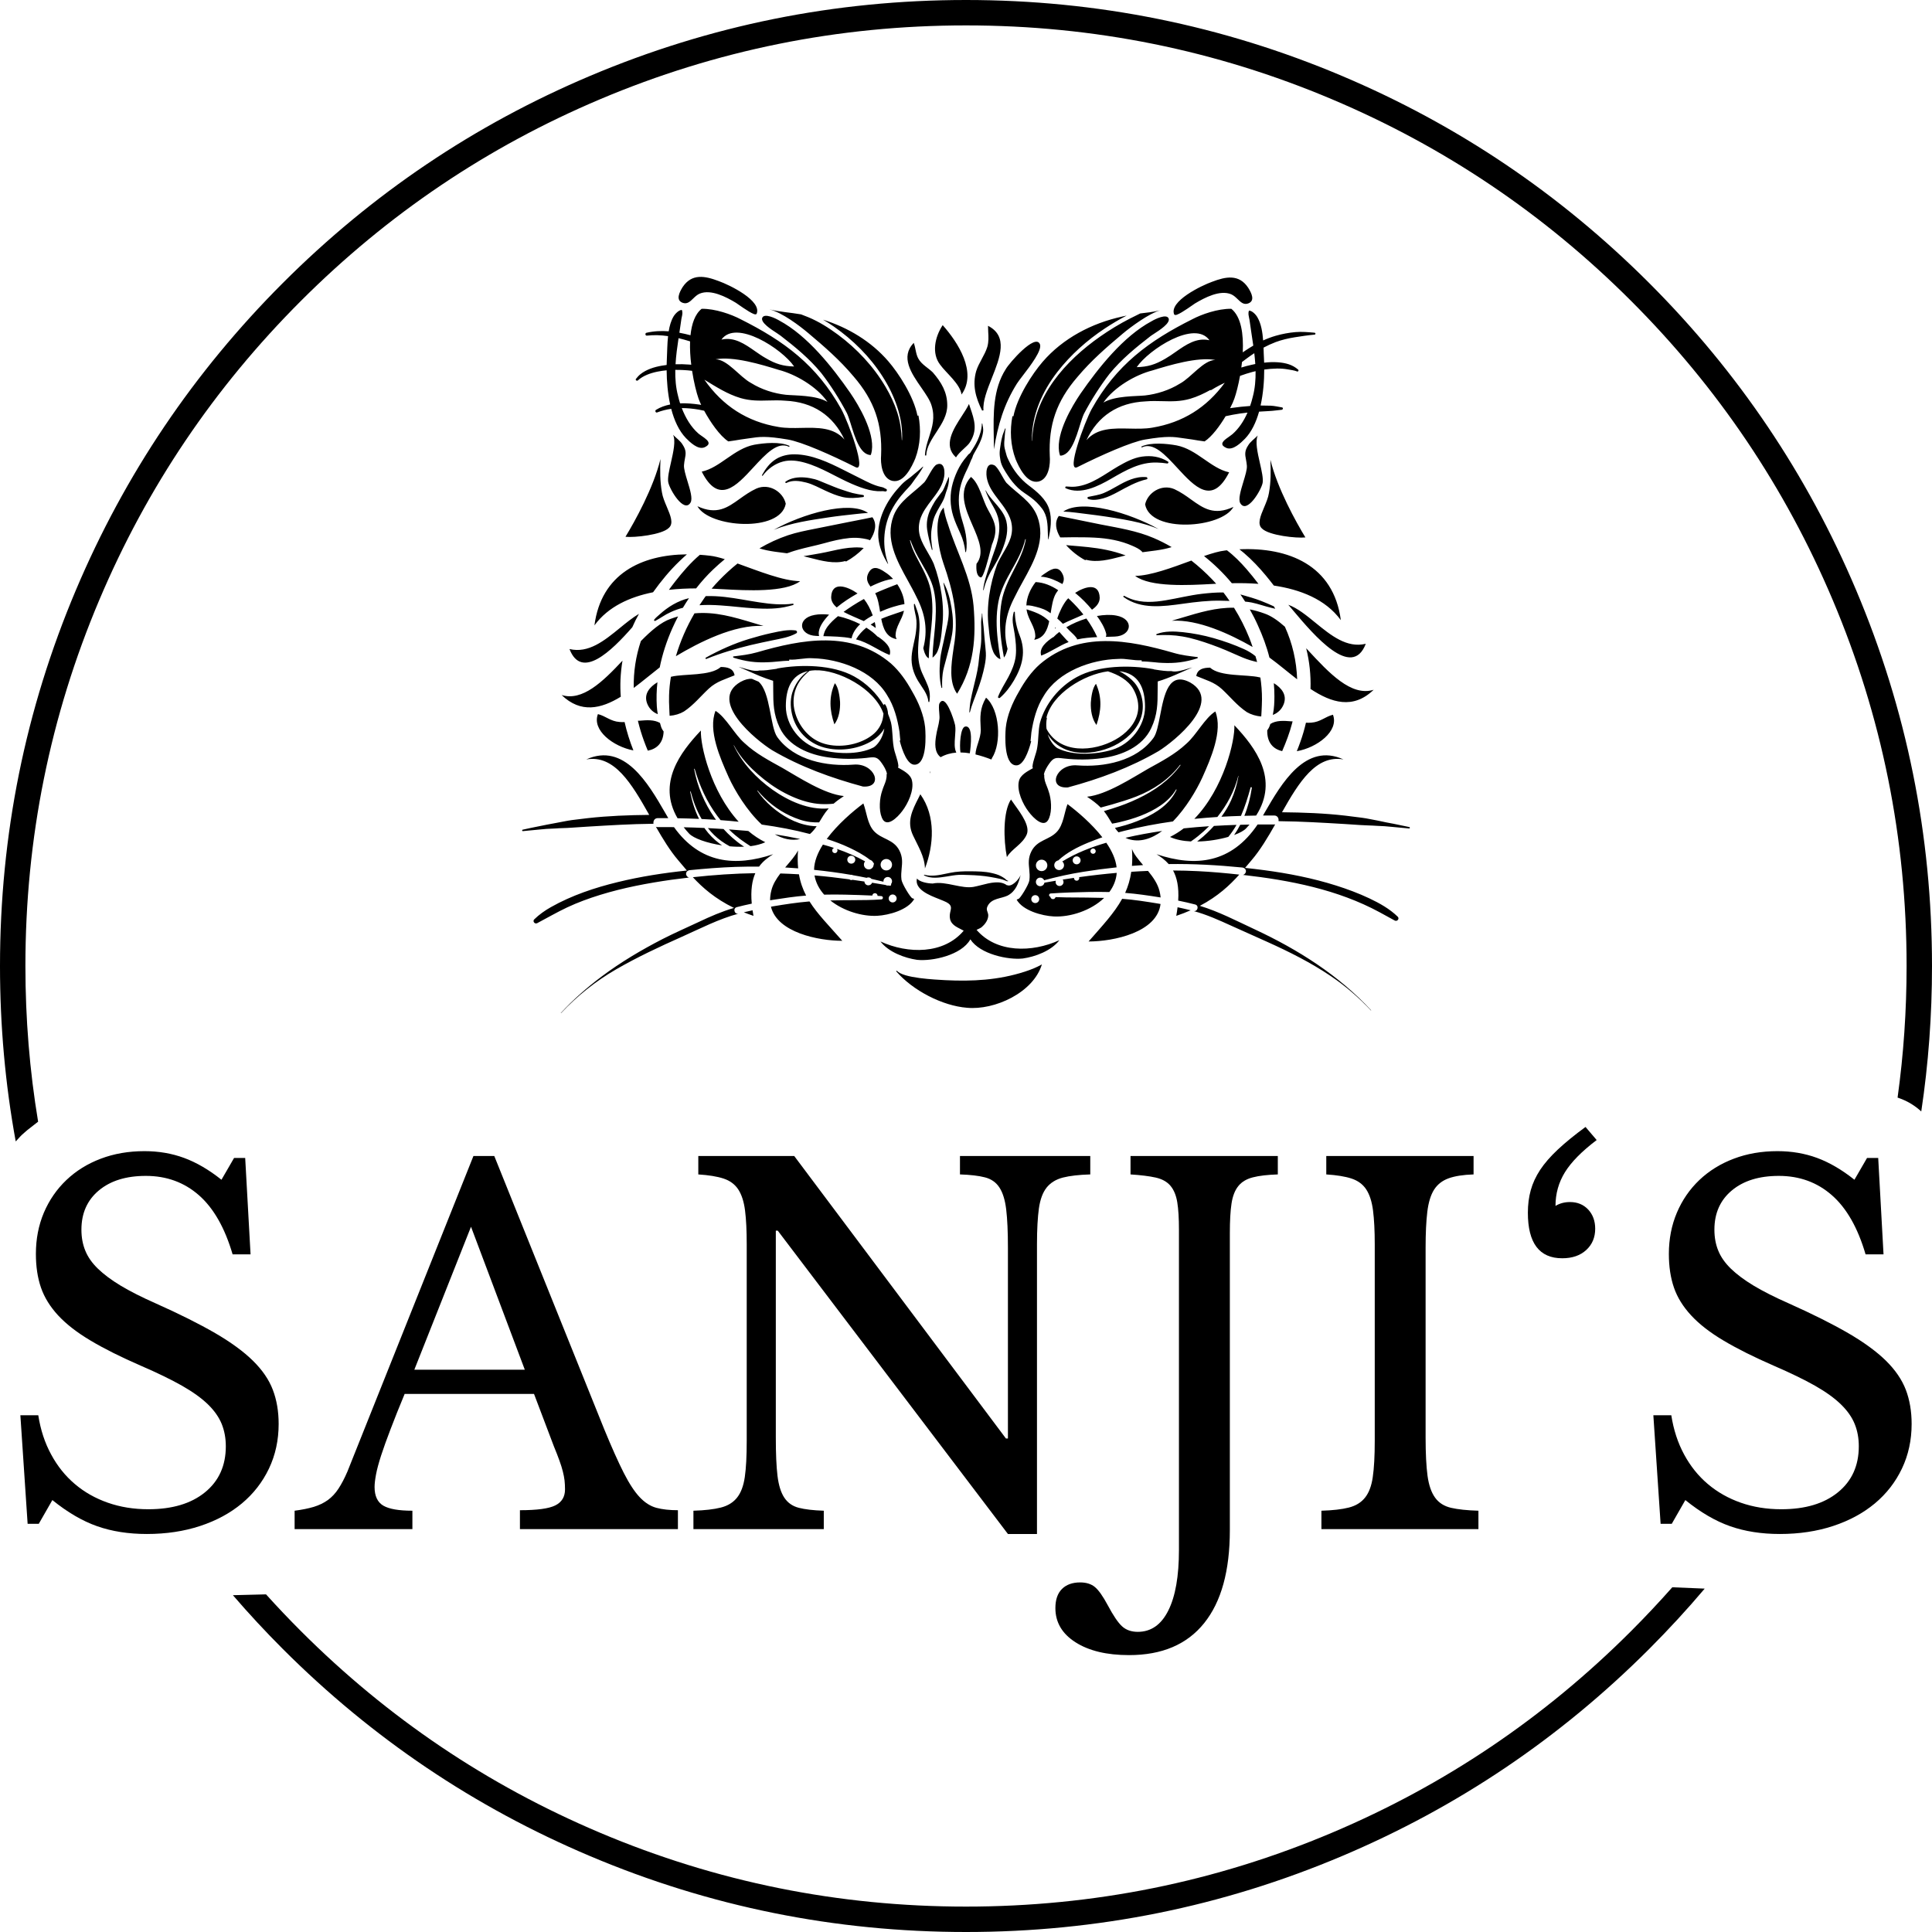
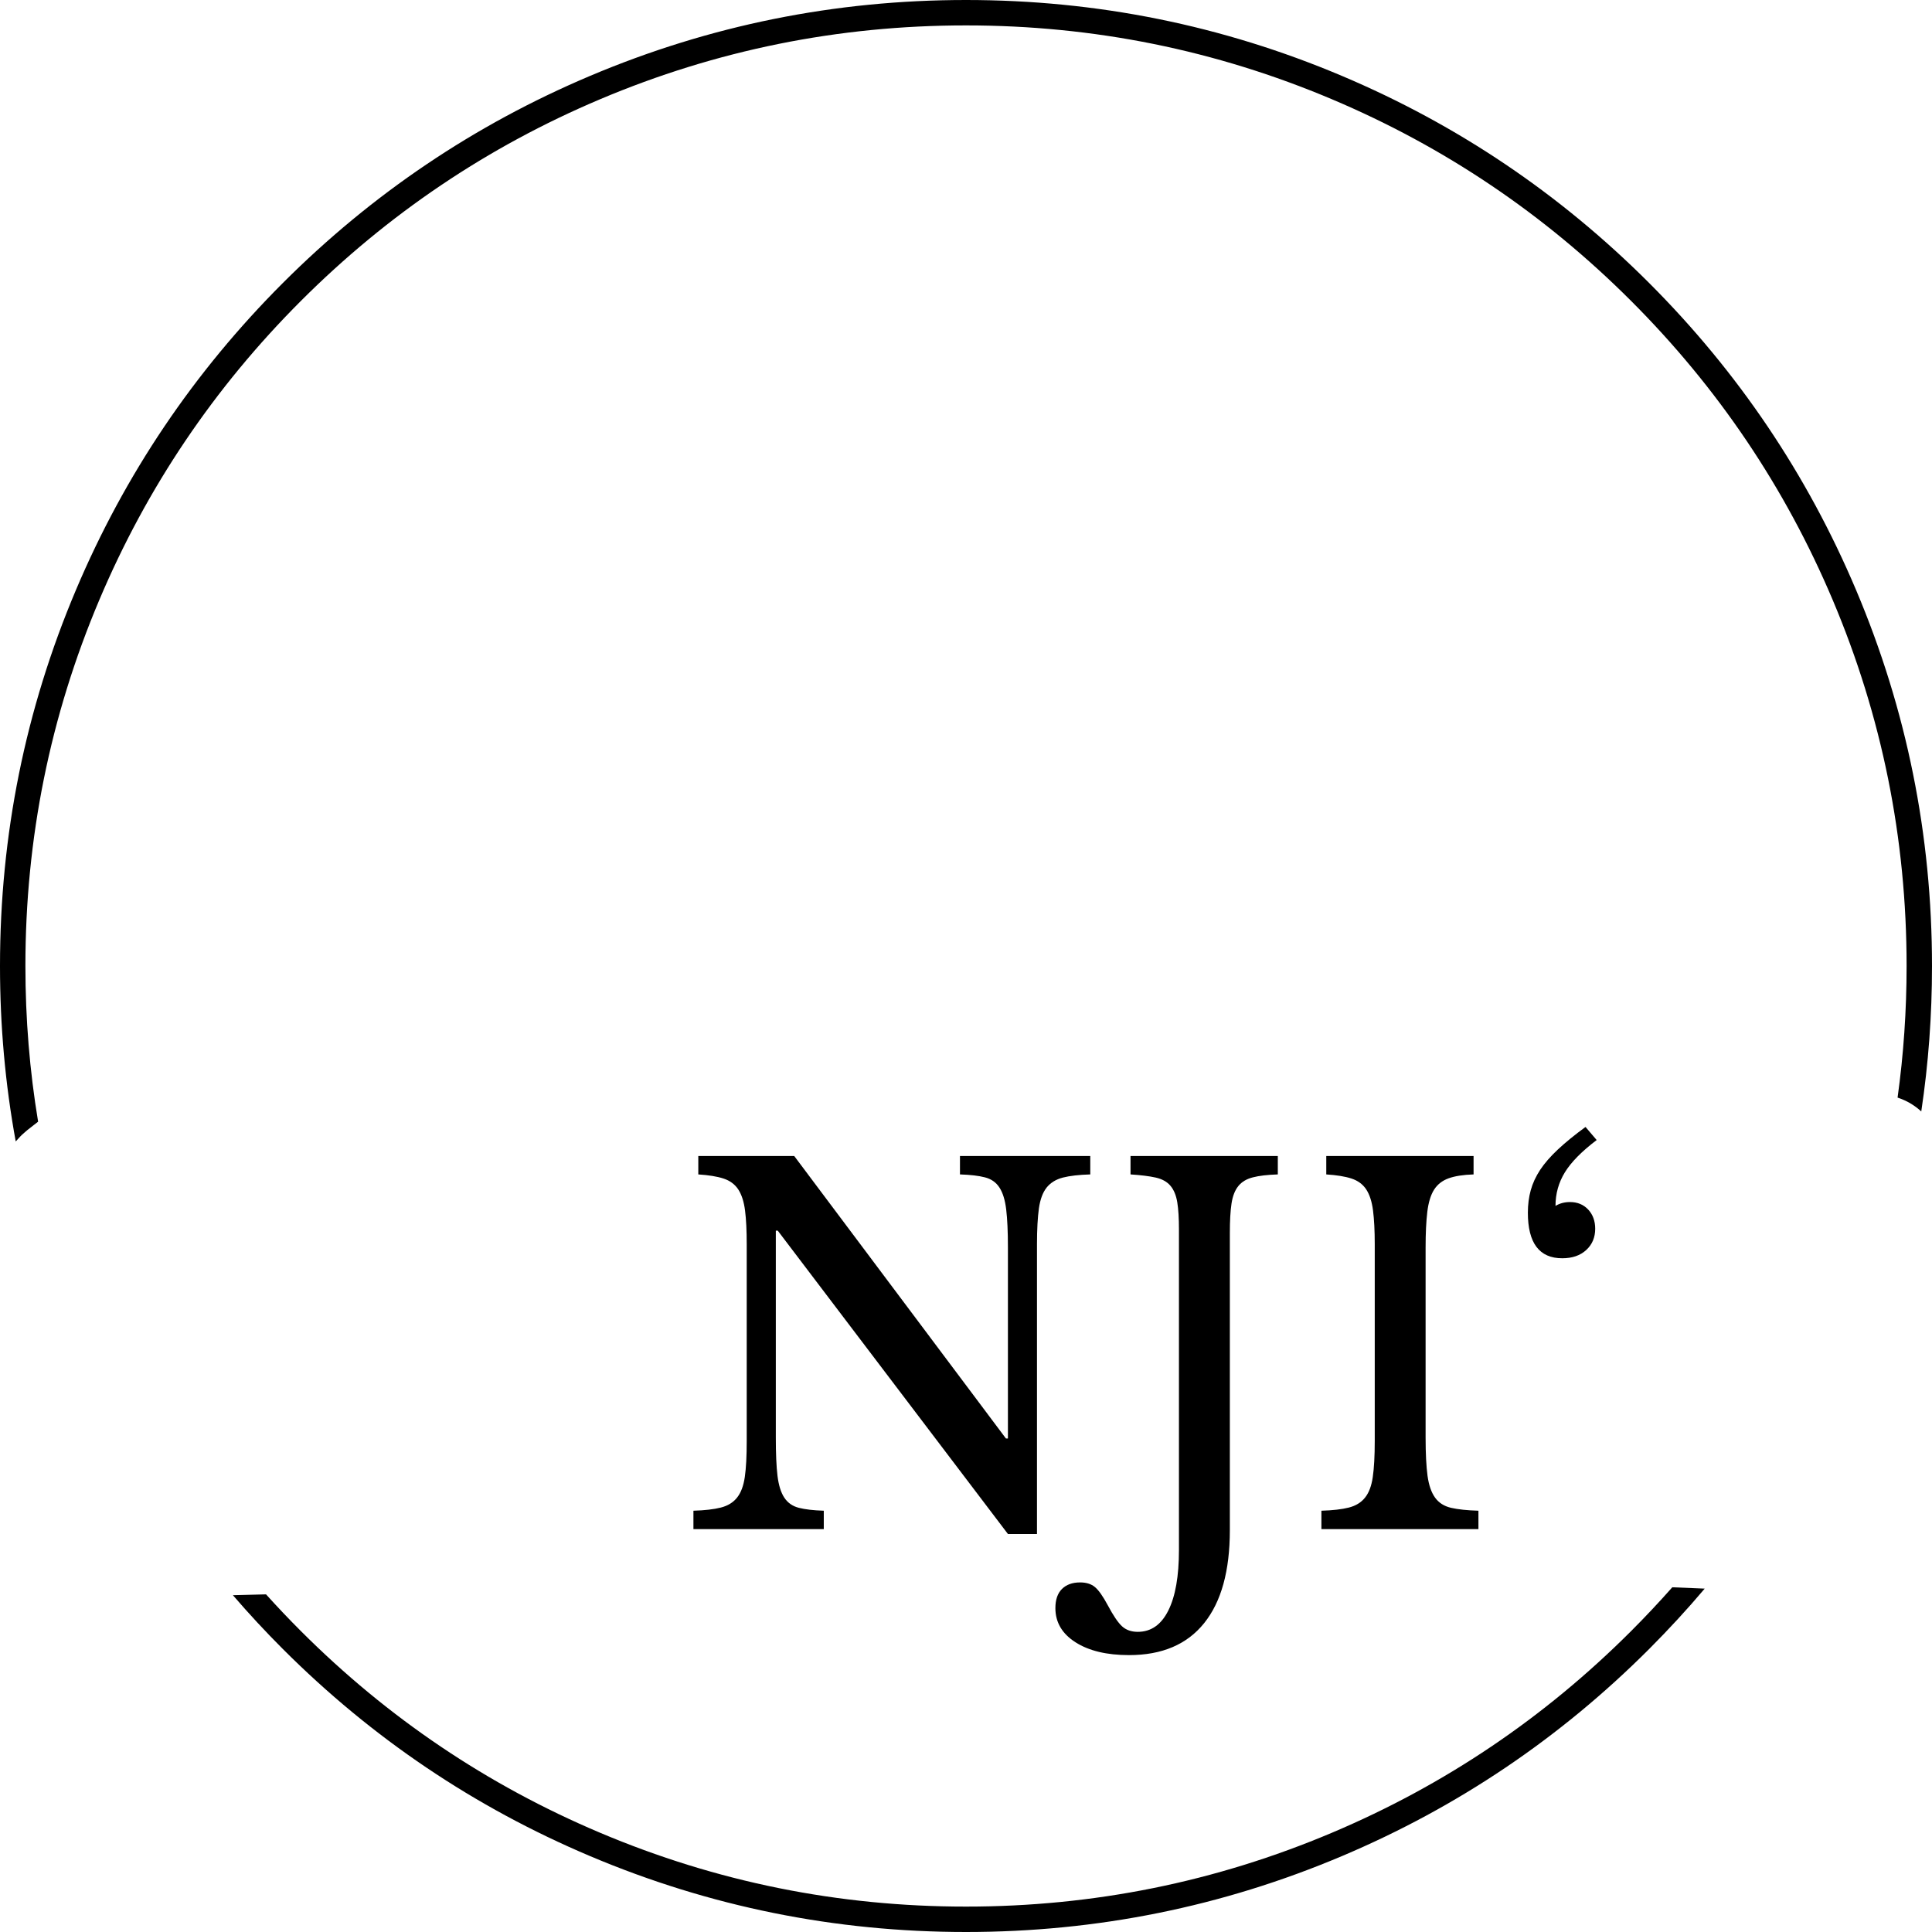
<svg xmlns="http://www.w3.org/2000/svg" version="1.1" width="180" height="180" viewBox="0 0 180 180">
  <g>
-     <path d="M1.898 131.855H3.566C3.777 133.211 4.176 134.43 4.766 135.512 5.352 136.598 6.09 137.516 6.977 138.266 7.863 139.02 8.887 139.598 10.047 140.004 11.207 140.41 12.461 140.613 13.816 140.613 16.043 140.613 17.805 140.09 19.098 139.035 20.395 137.98 21.039 136.551 21.039 134.746 21.039 133.992 20.91 133.301 20.656 132.668 20.398 132.035 19.973 131.426 19.371 130.84 18.766 130.254 17.961 129.676 16.953 129.102 15.945 128.531 14.676 127.914 13.141 127.25 11.273 126.438 9.707 125.656 8.445 124.902 7.18 124.152 6.172 123.367 5.418 122.555 4.668 121.742 4.133 120.879 3.816 119.961 3.5 119.043 3.344 117.996 3.344 116.824 3.344 115.438 3.59 114.16 4.086 112.984 4.586 111.812 5.285 110.797 6.188 109.938 7.09 109.082 8.156 108.418 9.391 107.953 10.625 107.484 11.98 107.25 13.457 107.25 14.781 107.25 16.012 107.461 17.156 107.883 18.301 108.305 19.461 108.98 20.633 109.914L21.809 107.883H22.844L23.344 116.867H21.672C20.949 114.398 19.902 112.562 18.535 111.359 17.164 110.156 15.516 109.555 13.59 109.555 11.754 109.555 10.297 110.004 9.211 110.91 8.129 111.812 7.586 113.031 7.586 114.566 7.586 115.289 7.707 115.941 7.949 116.527 8.188 117.117 8.578 117.672 9.121 118.199 9.664 118.727 10.371 119.254 11.242 119.781 12.117 120.305 13.199 120.855 14.492 121.426 16.723 122.422 18.57 123.348 20.047 124.203 21.52 125.062 22.695 125.918 23.566 126.777 24.441 127.637 25.059 128.539 25.418 129.484 25.781 130.434 25.961 131.496 25.961 132.668 25.961 134.172 25.66 135.559 25.059 136.824 24.457 138.086 23.613 139.172 22.531 140.074 21.445 140.977 20.152 141.676 18.648 142.172 17.141 142.668 15.488 142.918 13.68 142.918 11.965 142.918 10.422 142.676 9.055 142.195 7.684 141.715 6.293 140.902 4.879 139.758L3.613 141.969H2.574ZM1.898 131.855" />
-     <path d="M49.754 129.871H37.699C37.188 131.105 36.75 132.195 36.391 133.145 36.027 134.09 35.734 134.91 35.508 135.602 35.285 136.297 35.125 136.883 35.035 137.363 34.945 137.844 34.898 138.238 34.898 138.539 34.898 139.379 35.172 139.961 35.711 140.277 36.254 140.594 37.156 140.75 38.422 140.75V142.465H27.449V140.75C28.145 140.66 28.738 140.539 29.234 140.391 29.73 140.238 30.168 140.027 30.543 139.758 30.918 139.484 31.25 139.133 31.535 138.695 31.82 138.258 32.102 137.727 32.371 137.094L44.109 107.703H46.051L56.297 133.164C56.992 134.852 57.594 136.199 58.105 137.207 58.617 138.215 59.113 138.973 59.594 139.484 60.074 139.996 60.594 140.328 61.152 140.48 61.707 140.629 62.379 140.703 63.16 140.703V142.465H48.441V140.703C50.039 140.703 51.137 140.555 51.738 140.254 52.34 139.953 52.641 139.457 52.641 138.762 52.641 138.461 52.625 138.184 52.598 137.93 52.566 137.672 52.516 137.395 52.438 137.094 52.363 136.793 52.258 136.453 52.121 136.078 51.988 135.703 51.812 135.258 51.602 134.746ZM38.602 127.613H48.895L43.883 114.293ZM38.602 127.613" />
    <path d="M93.906 142.918 72.461 114.656H72.281V133.934C72.281 135.438 72.332 136.625 72.438 137.5 72.543 138.371 72.754 139.051 73.07 139.531 73.387 140.012 73.836 140.328 74.426 140.48 75.012 140.629 75.785 140.719 76.75 140.75V142.465H64.605V140.75C65.66 140.719 66.508 140.621 67.156 140.457 67.805 140.293 68.309 139.984 68.668 139.531 69.031 139.078 69.27 138.441 69.391 137.613 69.512 136.785 69.57 135.664 69.57 134.25V115.918C69.57 114.656 69.52 113.609 69.414 112.781 69.309 111.953 69.098 111.301 68.781 110.816 68.465 110.336 68.008 110 67.406 109.801 66.801 109.605 66.02 109.48 65.059 109.418V107.703H73.996L93.723 134.023H93.906V116.234C93.906 114.762 93.852 113.578 93.746 112.691 93.641 111.805 93.43 111.121 93.113 110.637 92.801 110.156 92.348 109.84 91.762 109.691 91.176 109.539 90.398 109.449 89.438 109.418V107.703H101.578V109.418C100.527 109.449 99.676 109.547 99.027 109.711 98.383 109.879 97.879 110.188 97.516 110.637 97.156 111.09 96.914 111.734 96.793 112.578 96.676 113.422 96.613 114.535 96.613 115.918V142.918ZM93.906 142.918" />
    <path d="M109.84 114.566C109.84 113.512 109.789 112.66 109.684 112.016 109.578 111.367 109.367 110.855 109.051 110.48 108.734 110.102 108.277 109.848 107.676 109.711 107.074 109.578 106.289 109.48 105.328 109.418V107.703H119.051V109.418C118.09 109.449 117.312 109.539 116.727 109.691 116.141 109.84 115.688 110.109 115.371 110.504 115.055 110.895 114.844 111.434 114.738 112.129 114.633 112.82 114.582 113.738 114.582 114.883V142.555C114.582 146.348 113.785 149.238 112.188 151.223 110.594 153.211 108.262 154.203 105.191 154.203 103.113 154.203 101.453 153.805 100.203 153.008 98.953 152.211 98.328 151.148 98.328 149.824 98.328 149.043 98.531 148.449 98.938 148.043 99.344 147.637 99.91 147.43 100.633 147.43 101.203 147.43 101.664 147.574 102.008 147.859 102.355 148.145 102.754 148.711 103.207 149.555 103.719 150.516 104.16 151.172 104.535 151.516 104.914 151.863 105.402 152.035 106.004 152.035 107.238 152.035 108.188 151.375 108.848 150.051 109.512 148.727 109.84 146.844 109.84 144.406ZM109.84 114.566" />
    <path d="M132.82 133.934C132.82 135.438 132.883 136.625 133 137.5 133.121 138.371 133.355 139.051 133.703 139.531 134.047 140.012 134.543 140.328 135.191 140.48 135.84 140.629 136.688 140.719 137.742 140.75V142.465H123.113V140.75C124.168 140.719 125.02 140.621 125.664 140.457 126.312 140.293 126.816 139.984 127.176 139.531 127.539 139.078 127.781 138.441 127.898 137.613 128.02 136.785 128.082 135.664 128.082 134.25V115.918C128.082 114.656 128.027 113.609 127.922 112.781 127.816 111.953 127.605 111.301 127.289 110.816 126.973 110.336 126.516 110 125.914 109.801 125.312 109.605 124.527 109.48 123.566 109.418V107.703H137.289V109.418C136.328 109.449 135.551 109.57 134.965 109.781 134.379 109.992 133.926 110.344 133.609 110.84 133.297 111.336 133.086 112.023 132.98 112.895 132.875 113.77 132.82 114.883 132.82 116.234ZM132.82 133.934" />
    <path d="M148.758 106.215C147.371 107.266 146.387 108.266 145.801 109.215 145.215 110.164 144.922 111.211 144.922 112.352 145.312 112.113 145.762 111.992 146.273 111.992 146.965 111.992 147.531 112.227 147.969 112.691 148.402 113.16 148.621 113.754 148.621 114.477 148.621 115.289 148.344 115.949 147.785 116.461 147.23 116.973 146.484 117.23 145.551 117.23 143.414 117.23 142.348 115.812 142.348 112.984 142.348 112.234 142.438 111.531 142.617 110.887 142.797 110.238 143.09 109.605 143.496 108.988 143.906 108.371 144.453 107.742 145.145 107.094 145.84 106.445 146.695 105.746 147.719 104.996ZM148.758 106.215" />
-     <path d="M154.039 131.855H155.711C155.922 133.211 156.32 134.43 156.906 135.512 157.492 136.598 158.23 137.516 159.117 138.266 160.008 139.02 161.031 139.598 162.188 140.004 163.348 140.41 164.605 140.613 165.957 140.613 168.184 140.613 169.945 140.09 171.238 139.035 172.535 137.98 173.18 136.551 173.18 134.746 173.18 133.992 173.055 133.301 172.797 132.668 172.543 132.035 172.113 131.426 171.512 130.84 170.91 130.254 170.105 129.676 169.098 129.102 168.086 128.531 166.816 127.914 165.281 127.25 163.414 126.438 161.852 125.656 160.586 124.902 159.32 124.152 158.312 123.367 157.562 122.555 156.809 121.742 156.273 120.879 155.957 119.961 155.641 119.043 155.484 117.996 155.484 116.824 155.484 115.438 155.734 114.16 156.23 112.984 156.727 111.812 157.426 110.797 158.328 109.938 159.23 109.082 160.301 108.418 161.535 107.953 162.77 107.484 164.121 107.25 165.598 107.25 166.922 107.25 168.156 107.461 169.301 107.883 170.441 108.305 171.602 108.98 172.773 109.914L173.949 107.883H174.988L175.484 116.867H173.812C173.09 114.398 172.047 112.562 170.676 111.359 169.305 110.156 167.66 109.555 165.73 109.555 163.895 109.555 162.438 110.004 161.352 110.91 160.27 111.812 159.727 113.031 159.727 114.566 159.727 115.289 159.848 115.941 160.09 116.527 160.328 117.117 160.723 117.672 161.262 118.199 161.805 118.727 162.512 119.254 163.383 119.781 164.258 120.305 165.34 120.855 166.637 121.426 168.863 122.422 170.715 123.348 172.188 124.203 173.664 125.062 174.836 125.918 175.711 126.777 176.582 127.637 177.199 128.539 177.562 129.484 177.922 130.434 178.102 131.496 178.102 132.668 178.102 134.172 177.801 135.559 177.199 136.824 176.598 138.086 175.754 139.172 174.672 140.074 173.586 140.977 172.293 141.676 170.789 142.172 169.285 142.668 167.629 142.918 165.824 142.918 164.105 142.918 162.566 142.676 161.195 142.195 159.824 141.715 158.434 140.902 157.02 139.758L155.754 141.969H154.715ZM154.039 131.855" />
-     <path d="M63.602 28.211C64.02 28.363 64.293 28.094 64.586 27.809 64.77 27.633 64.961 27.449 65.195 27.355 66.234 26.926 67.645 27.66 68.562 28.211 68.617 28.25 68.699 28.305 68.793 28.371 69.32 28.738 70.324 29.438 70.453 29.262H70.484C71.043 28.023 67.934 26.531 66.969 26.191 65.684 25.703 64.461 25.457 63.602 26.742 63.297 27.23 62.93 27.965 63.602 28.211ZM109.434 29.312C109.539 29.52 110.562 28.809 111.098 28.434 111.195 28.367 111.277 28.312 111.332 28.273 112.25 27.723 113.66 26.988 114.699 27.414 114.934 27.512 115.125 27.695 115.309 27.871 115.602 28.156 115.875 28.422 116.289 28.273 116.965 28.027 116.598 27.293 116.289 26.805 115.434 25.52 114.211 25.762 112.926 26.254 111.961 26.594 108.852 28.086 109.406 29.324ZM116.414 29.805C116.383 29.617 116.336 29.465 116.32 29.309 116.309 29.191 116.316 29.07 116.363 28.938 116.637 28.938 116.984 29.273 117.148 29.559 117.496 30.148 117.625 30.938 117.684 31.719 118.062 31.547 118.457 31.398 118.863 31.281 119.461 31.109 120.074 30.996 120.695 30.941 121.285 30.891 121.863 30.945 122.449 30.996L122.473 31C122.586 31.012 122.586 31.168 122.473 31.176 121.852 31.234 121.23 31.328 120.613 31.426 120.02 31.52 119.43 31.66 118.863 31.867 118.469 32.016 118.09 32.191 117.723 32.387 117.734 32.75 117.742 33.102 117.762 33.414 117.766 33.535 117.773 33.66 117.777 33.789 118.207 33.738 118.645 33.723 119.074 33.754 119.773 33.809 120.422 33.969 120.953 34.445 121.02 34.512 120.949 34.645 120.855 34.609 120.57 34.5 120.277 34.469 119.977 34.414 119.648 34.355 119.309 34.332 118.977 34.336 118.578 34.344 118.18 34.375 117.785 34.43 117.785 35.469 117.695 36.66 117.445 37.781 117.754 37.781 118.066 37.789 118.375 37.797 118.742 37.812 119.082 37.895 119.441 37.957 119.578 37.98 119.531 38.168 119.414 38.18 119.02 38.215 118.633 38.281 118.234 38.297 117.926 38.309 117.613 38.328 117.305 38.352 117.027 39.34 116.605 40.242 115.984 40.883 115.617 41.25 114.883 41.984 114.27 41.738 113.973 41.609 113.867 41.473 113.879 41.336 113.898 41.023 114.523 40.711 114.82 40.453 115.426 39.926 115.891 39.211 116.227 38.441 115.766 38.488 115.305 38.555 114.848 38.641 114.625 38.68 114.406 38.727 114.188 38.777 113.641 39.691 112.914 40.676 112.23 41.125 111.805 41.066 111.402 41.008 111.09 40.949 110.766 40.91 110.504 40.871 110.262 40.832 109.332 40.691 108.758 40.602 106.688 40.949 105.387 41.168 102.629 42.391 100.379 43.52 99.285 44.07 101.055 39.328 101.695 38.137 103.992 34.004 107.047 31.762 111.086 29.742 111.934 29.293 113.449 28.75 114.719 28.77 115.645 29.508 115.867 31.152 115.785 32.828 115.867 32.773 115.949 32.719 116.031 32.66 116.273 32.5 116.516 32.344 116.766 32.199 116.652 31.387 116.516 30.586 116.414 29.805ZM59.43 35.441C59.918 34.996 60.598 34.762 61.234 34.629 61.523 34.57 61.812 34.527 62.109 34.5 62.117 35.496 62.207 36.621 62.438 37.684 61.973 37.777 61.523 37.934 61.121 38.184 60.996 38.258 61.078 38.48 61.223 38.426 61.648 38.262 62.09 38.152 62.535 38.09 62.812 39.156 63.25 40.137 63.91 40.82 64.277 41.188 65.012 41.922 65.625 41.68 65.859 41.574 65.973 41.469 66.008 41.363 66.086 41.109 65.719 40.855 65.387 40.625 65.27 40.543 65.156 40.465 65.074 40.395 64.375 39.785 63.867 38.926 63.52 38.02 64.047 38.02 64.578 38.074 65.102 38.164 65.273 38.195 65.441 38.227 65.605 38.266 66.164 39.293 67.043 40.59 67.855 41.125 68.281 41.066 68.684 41.008 69 40.949 69.32 40.91 69.586 40.871 69.824 40.832 70.758 40.691 71.328 40.602 73.398 40.949 74.703 41.168 77.461 42.391 79.707 43.523 80.801 44.07 79.035 39.328 78.391 38.137 76.094 34.004 73.039 31.762 69 29.742 68.152 29.293 66.637 28.75 65.371 28.77 64.746 29.266 64.441 30.18 64.332 31.234 63.988 31.145 63.645 31.062 63.297 31 63.363 30.574 63.426 30.156 63.48 29.742 63.484 29.711 63.492 29.68 63.496 29.648 63.508 29.605 63.516 29.566 63.523 29.523 63.574 29.301 63.613 29.109 63.527 28.875 63.258 28.875 62.91 29.215 62.746 29.496 62.516 29.887 62.383 30.363 62.301 30.867 61.613 30.812 60.926 30.844 60.23 31.004 60.082 31.035 60.113 31.289 60.266 31.27 60.934 31.195 61.594 31.223 62.242 31.316 62.164 32.023 62.164 32.754 62.133 33.352 62.121 33.559 62.113 33.777 62.109 34.004 61.961 34.023 61.809 34.043 61.656 34.07 60.969 34.188 60.223 34.418 59.672 34.859 59.512 34.988 59.375 35.137 59.25 35.301 59.168 35.41 59.34 35.523 59.43 35.441ZM82.09 42.414C82.211 39.535 81.477 37.332 79.52 35.066 78.234 33.535 76.824 32.312 75.297 31.027 74.5 30.355 72.871 29.117 71.684 28.824 72.719 29.07 73.637 29.117 74.629 29.289 74.852 29.375 75.078 29.461 75.301 29.551 76.289 29.961 77.203 30.539 78.066 31.176 79.832 32.484 81.391 34.148 82.508 36.047 82.949 36.797 83.328 37.59 83.594 38.422 83.863 39.258 83.988 40.129 84.02 41.004 84.02 41.02 84.043 41.02 84.043 41.004 84.156 38.914 83.332 36.805 82.223 35.07 81.055 33.238 79.477 31.672 77.695 30.43 77.367 30.199 77.027 29.984 76.68 29.785 79.004 30.512 81.164 31.805 82.762 33.66 83.707 34.75 85.133 36.93 85.477 38.73L85.57 38.711C85.816 40.031 85.758 41.422 85.273 42.719 84.965 43.453 84.23 45.047 83.129 44.801 82.152 44.555 82.027 43.148 82.09 42.414ZM94.621 42.781C94.137 41.484 94.078 40.09 94.324 38.773L94.418 38.789C94.762 36.992 96.188 34.812 97.133 33.719 99.027 31.516 101.723 30.109 104.539 29.496 104.688 29.461 104.832 29.43 104.969 29.402 104.273 29.762 103.602 30.16 102.953 30.59 101.281 31.695 99.754 33.055 98.523 34.637 97.102 36.465 96.094 38.719 96.141 41.066 96.141 41.082 96.164 41.082 96.164 41.066 96.273 36.926 99.277 33.609 102.504 31.352 103.387 30.734 104.309 30.176 105.266 29.684 105.586 29.52 105.91 29.363 106.234 29.203 106.801 29.137 107.332 29.086 108.07 28.918 107.094 29.184 105.359 30.445 104.598 31.09 103.07 32.375 101.66 33.598 100.375 35.129 98.418 37.395 97.684 39.598 97.805 42.473 97.867 43.207 97.742 44.617 96.766 44.863 95.664 45.105 94.926 43.516 94.621 42.781ZM76.52 34.762C75.418 33.414 74.07 32.312 72.723 31.273 72.66 31.223 72.543 31.145 72.395 31.047 71.832 30.684 70.863 30.055 71.012 29.621 71.195 29.129 72.297 29.68 72.602 29.863 75.234 31.273 77.559 34.211 79.211 36.598 80.031 37.797 81.48 40.258 81.227 41.992 81.203 42.129 81.176 42.262 81.133 42.387 81.008 42.406 80.82 42.352 80.621 42.23 79.703 41.617 79.336 39.414 78.906 38.496 78.234 37.211 77.375 35.863 76.52 34.762ZM100.68 36.66C99.863 37.859 98.414 40.316 98.668 42.055 98.691 42.191 98.719 42.32 98.762 42.445 98.887 42.469 99.074 42.414 99.273 42.289 100.191 41.68 100.559 39.477 100.988 38.555 101.66 37.27 102.52 35.926 103.375 34.824 104.477 33.477 105.824 32.375 107.172 31.332 107.234 31.281 107.352 31.207 107.5 31.109 108.062 30.746 109.031 30.117 108.883 29.68 108.699 29.191 107.598 29.742 107.293 29.926 104.66 31.332 102.336 34.273 100.68 36.66ZM89.586 36.754C91.066 34.688 89.246 31.891 87.828 30.293 87.094 31.395 86.785 32.926 87.582 33.965 88.156 34.766 89.426 35.73 89.586 36.754ZM91.629 38.234C91.555 37.375 91.977 36.305 92.41 35.215 93.172 33.297 93.953 31.324 92.051 30.355 92.051 30.547 92.062 30.738 92.07 30.926 92.098 31.387 92.121 31.836 91.988 32.312 91.746 33.109 91.195 33.781 90.949 34.578 90.582 35.863 90.887 37.027 91.5 38.25ZM73.988 34.145C72.973 34.117 72.273 33.918 71.316 33.352 70.996 33.172 70.68 32.949 70.359 32.727 69.398 32.055 68.41 31.363 67.215 31.641 68.574 29.715 72.871 32.504 73.988 34.145ZM109.535 32.785C110.496 32.113 111.484 31.426 112.68 31.699 111.32 29.773 107.023 32.566 105.906 34.207 106.922 34.18 107.621 33.977 108.578 33.414 108.898 33.23 109.215 33.012 109.535 32.785ZM63.219 31.508C63.578 31.594 63.938 31.695 64.293 31.805 64.266 32.516 64.312 33.266 64.402 33.98 64.332 33.973 64.262 33.969 64.195 33.965 63.777 33.93 63.355 33.922 62.938 33.938 62.984 33.129 63.098 32.312 63.219 31.508ZM92.602 41.863C92.969 39.598 93.52 37.699 94.742 35.742 94.84 35.586 95.043 35.316 95.293 34.992 96.02 34.047 97.113 32.613 96.887 32.066 96.457 31.027 94.008 33.844 93.703 34.395 92.508 36.266 92.547 38.535 92.586 40.715 92.594 41.102 92.602 41.484 92.602 41.863ZM86.176 42.43 86.293 42.438C86.352 40.828 88.254 39.574 88.254 37.762 88.254 36.535 87.703 35.617 86.91 34.699 86.48 34.273 85.867 33.965 85.562 33.414 85.316 32.984 85.316 32.434 85.133 31.945 83.859 33.262 84.914 34.785 85.844 36.125 86.254 36.719 86.637 37.273 86.785 37.762 87.145 38.902 86.855 39.797 86.566 40.695 86.387 41.25 86.203 41.809 86.176 42.43ZM116.625 33.984C116.73 33.961 116.844 33.938 116.953 33.914 116.93 33.578 116.898 33.242 116.859 32.906 116.645 33.047 116.43 33.195 116.223 33.348 116.051 33.473 115.883 33.598 115.715 33.727 115.695 33.898 115.676 34.074 115.652 34.242 115.973 34.141 116.297 34.055 116.625 33.984ZM72.539 34.457C74.086 34.855 76.074 35.984 77.094 37.445 76.012 36.801 74.078 36.867 73.215 36.781 72.113 36.66 70.949 36.293 69.969 35.68 68.93 35.129 67.766 33.477 66.664 33.477 68.316 33.168 70.949 33.965 72.539 34.457ZM113.23 33.539C111.578 33.23 108.945 34.027 107.355 34.516 105.809 34.914 103.82 36.043 102.801 37.508 103.883 36.863 105.816 36.93 106.68 36.844 107.781 36.719 108.945 36.352 109.926 35.742 110.965 35.191 112.129 33.539 113.23 33.539ZM62.914 34.461C63.168 34.457 63.422 34.465 63.676 34.477 63.945 34.488 64.211 34.516 64.48 34.547 64.645 35.625 64.887 36.578 65.078 37.125 65.129 37.277 65.215 37.484 65.328 37.723 65.273 37.715 65.219 37.703 65.164 37.695 64.59 37.613 63.973 37.555 63.363 37.578 63.293 37.355 63.227 37.129 63.176 36.902 62.965 36.105 62.898 35.285 62.914 34.461ZM116.469 37.824C116.566 37.539 116.652 37.25 116.719 36.965 116.926 36.188 116.992 35.387 116.98 34.582 116.883 34.605 116.789 34.629 116.691 34.652 116.301 34.758 115.91 34.879 115.531 35.02 115.371 35.898 115.172 36.66 115.008 37.125 114.938 37.34 114.797 37.66 114.605 38.031 114.652 38.023 114.699 38.016 114.746 38.008 115.32 37.926 115.895 37.863 116.469 37.824ZM68.992 37.086C69.914 37.355 70.746 37.336 71.598 37.312 72.098 37.301 72.609 37.285 73.152 37.332 75.754 37.449 77.613 38.711 78.676 40.949 77.68 39.805 76.176 39.836 74.672 39.867 73.941 39.883 73.211 39.898 72.539 39.781 69.602 39.293 67.336 37.82 65.625 35.375 66.727 36.047 67.766 36.719 68.992 37.086ZM105.223 39.93C105.953 39.945 106.68 39.961 107.355 39.844 110.203 39.367 112.418 37.973 114.109 35.66 113.934 35.746 113.762 35.836 113.586 35.918 113.332 36.043 113.105 36.191 112.863 36.332 112.824 36.355 112.785 36.355 112.754 36.34 112.164 36.664 111.562 36.953 110.902 37.148 109.977 37.418 109.148 37.398 108.297 37.375 107.793 37.363 107.285 37.348 106.742 37.395 104.141 37.512 102.281 38.773 101.219 41.012 102.215 39.867 103.719 39.898 105.223 39.93ZM89.051 42.598 89.07 42.609C89.387 42.09 90.105 41.598 90.336 41.25 91.113 40.082 90.781 39.117 90.395 37.988 90.355 37.875 90.316 37.758 90.277 37.637 90.129 37.965 89.883 38.34 89.625 38.738 88.816 39.984 87.848 41.484 89.051 42.598ZM91.477 39.477C91.465 39.992 91.293 40.551 91.078 41.02 90.977 41.242 90.859 41.449 90.734 41.656 90.664 41.77 90.594 41.879 90.523 41.988 90.469 42.07 90.398 42.23 90.312 42.273 90.223 42.32 90.164 42.414 90.102 42.492 90.016 42.605 89.918 42.707 89.832 42.82 89.66 43.047 89.5 43.289 89.363 43.543 89.113 44.004 88.918 44.496 88.773 44.996 88.48 46.012 88.496 47.082 88.812 48.09 88.984 48.637 89.234 49.18 89.473 49.703 89.719 50.242 89.875 50.82 89.938 51.41 89.941 51.445 89.992 51.461 90 51.422 90.109 50.879 90.062 50.348 89.98 49.805 89.891 49.23 89.691 48.688 89.539 48.125 89.262 47.117 89.254 46.078 89.551 45.078 89.695 44.59 89.91 44.125 90.133 43.668 90.25 43.43 90.359 43.168 90.453 42.922 90.492 42.805 90.586 42.691 90.609 42.574 90.637 42.453 90.68 42.375 90.738 42.27 90.984 41.836 91.234 41.414 91.41 40.949 91.5 40.711 91.562 40.469 91.594 40.219 91.625 39.996 91.574 39.742 91.531 39.52 91.531 39.504 91.527 39.484 91.523 39.469 91.52 39.441 91.477 39.449 91.477 39.477ZM93.691 39.953C93.699 39.914 93.645 39.902 93.637 39.938 93.566 40.164 93.457 40.375 93.395 40.605 93.332 40.848 93.27 41.098 93.238 41.344 93.207 41.602 93.148 41.859 93.137 42.121 93.125 42.391 93.164 42.637 93.211 42.902 93.297 43.391 93.605 43.844 93.867 44.254 94.148 44.699 94.484 45.113 94.863 45.473 95.219 45.809 95.656 46.059 96.047 46.352 96.441 46.645 96.777 46.98 97.078 47.375 97.59 48.039 97.609 48.875 97.625 49.688 97.629 49.867 97.633 50.051 97.645 50.227 97.645 50.25 97.676 50.254 97.68 50.234 97.883 49.316 98.031 48.371 97.754 47.449 97.469 46.504 96.594 45.793 95.84 45.223 95.066 44.641 94.422 43.824 94.004 42.949 93.898 42.738 93.805 42.547 93.75 42.316 93.691 42.062 93.594 41.816 93.57 41.555 93.551 41.301 93.57 41.031 93.598 40.777 93.625 40.504 93.629 40.219 93.691 39.953ZM64.34 46.82C63.727 47.859 62.379 45.598 62.258 44.922 62.188 44.52 62.344 43.824 62.512 43.09 62.734 42.105 62.973 41.047 62.707 40.512 63.016 40.824 63.406 41.09 63.602 41.434 63.961 41.969 63.895 42.309 63.809 42.758 63.777 42.93 63.742 43.113 63.727 43.332 63.699 43.668 63.871 44.242 64.051 44.832 64.297 45.633 64.551 46.469 64.336 46.82ZM115.555 46.883C116.168 47.922 117.516 45.656 117.637 44.984 117.707 44.582 117.551 43.887 117.383 43.148 117.16 42.168 116.922 41.109 117.184 40.574 116.879 40.887 116.488 41.152 116.289 41.496 115.934 42.027 116 42.367 116.086 42.82 116.117 42.988 116.152 43.176 116.168 43.391 116.195 43.73 116.02 44.301 115.84 44.895 115.598 45.691 115.344 46.531 115.555 46.883ZM70.277 41.434C68.379 41.801 67.094 43.574 65.379 43.941 66.957 47.062 68.594 45.285 70.199 43.539 71.336 42.305 72.453 41.09 73.523 41.633L73.562 41.547C72.66 41.117 71.172 41.277 70.277 41.434ZM106.332 41.609 106.371 41.691C107.441 41.152 108.559 42.367 109.695 43.602 111.301 45.344 112.938 47.125 114.516 44.004 112.801 43.637 111.516 41.863 109.617 41.496 108.723 41.336 107.234 41.18 106.332 41.609ZM82.539 45.543C82.457 45.52 82.387 45.457 82.309 45.426 82.227 45.391 82.141 45.379 82.055 45.359 81.902 45.328 81.75 45.281 81.602 45.23 81.293 45.125 80.992 44.988 80.699 44.844 79.992 44.496 79.293 44.141 78.594 43.785 77.188 43.074 75.633 42.34 74.031 42.328 73.445 42.32 72.82 42.453 72.32 42.758 71.727 43.117 71.324 43.668 70.992 44.266 70.965 44.316 71.035 44.352 71.066 44.309 71.535 43.684 72.191 43.199 72.953 43 73.617 42.824 74.324 42.922 74.977 43.105 76.523 43.535 77.887 44.445 79.355 45.078 79.891 45.309 80.426 45.516 80.992 45.648 81.242 45.707 81.496 45.742 81.75 45.762 81.859 45.77 81.965 45.77 82.07 45.766 82.098 45.766 82.121 45.766 82.148 45.762 82.203 45.758 82.262 45.754 82.316 45.766 82.332 45.766 82.344 45.77 82.355 45.77 82.406 45.781 82.453 45.793 82.508 45.789 82.645 45.781 82.68 45.586 82.539 45.543ZM100.184 45.34C99.922 45.363 99.66 45.348 99.402 45.328 99.379 45.328 99.355 45.324 99.336 45.324 99.25 45.316 99.211 45.453 99.289 45.488 100.695 46.125 102.312 45.301 103.523 44.602L103.57 44.574C104.887 43.812 106.223 43.039 107.797 43.094 108.105 43.105 108.43 43.129 108.734 43.18 108.844 43.199 108.91 43.062 108.812 43 108.055 42.535 107.258 42.422 106.387 42.543 105.617 42.652 104.871 43.047 104.203 43.43 102.934 44.164 101.691 45.195 100.184 45.34ZM62.312 49.184C62.785 48.773 62.465 48.027 62.129 47.23 61.938 46.777 61.738 46.309 61.672 45.879 61.488 44.859 61.488 43.82 61.535 42.766 60.887 45.449 59.141 48.586 58.273 50.012 59.102 50.102 61.672 49.828 62.312 49.184ZM117.582 49.246C118.223 49.887 120.793 50.164 121.621 50.07 120.754 48.648 119.008 45.512 118.359 42.832 118.406 43.883 118.41 44.922 118.223 45.938 118.156 46.371 117.957 46.84 117.766 47.289 117.43 48.086 117.113 48.836 117.582 49.246ZM87.293 43.27C86.926 43.391 86.438 44.555 86.129 44.922 85.09 45.965 83.805 46.637 83.254 48.043 82.434 50.215 83.551 52.23 84.602 54.129 84.883 54.641 85.16 55.141 85.395 55.637 86.238 57.266 86.445 58.762 86.02 60.391 86.121 60.828 86.285 61.238 86.535 61.332 86.535 61.32 86.535 61.309 86.535 61.297 86.543 60.75 86.586 60.207 86.641 59.664 86.66 59.473 86.68 59.281 86.703 59.09 86.801 58.16 86.902 57.227 86.859 56.293 86.836 55.707 86.77 55.117 86.609 54.555 86.465 54.051 86.25 53.574 86.02 53.105 85.582 52.219 85 51.332 84.781 50.352 84.777 50.324 84.812 50.316 84.824 50.34 85.023 50.859 85.242 51.363 85.512 51.852 85.762 52.305 86.031 52.746 86.277 53.199 86.523 53.652 86.75 54.121 86.902 54.613 87.059 55.129 87.137 55.68 87.172 56.215 87.23 57.23 87.133 58.242 87.031 59.25 87.02 59.363 87.008 59.477 86.996 59.59 86.941 60.148 86.895 60.703 86.883 61.266 86.988 61.195 87.105 61.074 87.23 60.898 87.598 60.348 87.723 59.062 87.781 58.391 88.027 56.492 87.66 54.289 86.988 52.512 86.816 52.121 86.609 51.766 86.406 51.414 85.879 50.508 85.391 49.668 85.703 48.473 86.129 47.004 87.539 46.086 87.906 44.676 88.09 44.066 88.027 42.965 87.293 43.27ZM92.602 43.332C91.867 43.023 91.805 44.125 91.988 44.738 92.355 46.148 93.766 47.066 94.191 48.535 94.504 49.727 94.016 50.57 93.488 51.477 93.285 51.824 93.078 52.184 92.906 52.574 92.234 54.348 91.867 56.555 92.113 58.449 92.172 59.125 92.297 60.41 92.664 60.961 92.875 61.254 93.059 61.387 93.211 61.406 93.105 60.82 93.027 60.227 92.961 59.645 92.824 58.453 92.793 57.246 93.02 56.062 93.227 54.98 93.723 54.051 94.258 53.102 94.773 52.188 95.273 51.277 95.52 50.246 95.527 50.215 95.574 50.23 95.57 50.262 95.395 51.258 94.934 52.18 94.473 53.07 93.977 54.031 93.504 54.984 93.316 56.059 93.109 57.242 93.137 58.457 93.281 59.645 93.344 60.184 93.445 60.723 93.535 61.262 93.691 61.086 93.801 60.773 93.871 60.453 93.449 58.82 93.656 57.328 94.5 55.695 94.734 55.203 95.012 54.699 95.293 54.191 96.344 52.293 97.461 50.277 96.641 48.105 96.09 46.699 94.805 46.023 93.766 44.984 93.457 44.617 92.969 43.453 92.602 43.332ZM85.977 43.48C85.789 43.645 85.621 43.812 85.426 43.965 85.234 44.113 85.055 44.273 84.867 44.43 84.676 44.59 84.461 44.719 84.27 44.887 84.086 45.039 83.926 45.219 83.766 45.395 83.164 46.051 82.652 46.797 82.297 47.617 81.965 48.391 81.77 49.238 81.836 50.082 81.906 50.957 82.258 51.781 82.711 52.52 82.723 52.539 82.75 52.527 82.742 52.508 82.203 50.996 82.273 49.238 82.945 47.777 83.297 47.008 83.801 46.324 84.375 45.707 84.523 45.543 84.68 45.391 84.82 45.223 84.984 45.035 85.109 44.816 85.262 44.617 85.531 44.27 85.793 43.887 86.008 43.504 86.02 43.484 85.992 43.465 85.977 43.48ZM90.609 48.945C89.941 47.406 89.234 45.785 90.461 44.434 91.254 45.047 91.562 46.637 92.051 47.492 92.785 48.777 92.969 49.391 92.418 50.738 92.398 50.812 92.359 50.957 92.312 51.141 92.09 52.02 91.629 53.848 91.379 53.797 91 53.703 90.93 53.129 90.977 52.531 91.746 51.559 91.195 50.281 90.609 48.945ZM106.801 44.453C105.793 44.363 104.902 44.82 104.055 45.305 103.652 45.531 103.246 45.762 102.82 45.941 102.355 46.133 101.875 46.184 101.391 46.293 101.285 46.316 101.297 46.461 101.391 46.492 101.832 46.641 102.344 46.551 102.785 46.43 103.254 46.297 103.688 46.082 104.117 45.852 104.992 45.379 105.848 44.879 106.832 44.656 106.949 44.629 106.91 44.461 106.801 44.453ZM88.379 44.469C88.27 44.738 88.141 45.004 88.039 45.277 87.988 45.414 87.926 45.543 87.859 45.672 87.785 45.812 87.672 45.918 87.586 46.047 87.422 46.285 87.23 46.5 87.082 46.746 86.938 46.992 86.793 47.242 86.672 47.504 86.406 48.07 86.293 48.711 86.379 49.332 86.469 49.973 86.648 50.598 86.816 51.215 86.828 51.254 86.883 51.238 86.879 51.199 86.773 50.559 86.695 49.906 86.801 49.262 86.848 48.965 86.895 48.668 86.98 48.379 87.062 48.102 87.199 47.836 87.332 47.582 87.586 47.102 87.926 46.645 88.066 46.109 88.133 45.852 88.242 45.609 88.309 45.352 88.387 45.059 88.426 44.773 88.418 44.473 88.418 44.449 88.387 44.445 88.379 44.469ZM75.109 44.957C75.75 45.121 76.32 45.453 76.918 45.723 77.434 45.961 77.953 46.18 78.508 46.309 79.121 46.449 79.805 46.398 80.422 46.309 80.516 46.297 80.516 46.137 80.422 46.121 80.086 46.07 79.746 46.012 79.414 45.93 79.129 45.859 78.848 45.754 78.566 45.664 77.988 45.488 77.438 45.238 76.875 45.016 76.559 44.891 76.238 44.734 75.914 44.648 75.609 44.57 75.293 44.508 74.98 44.484 74.367 44.438 73.711 44.508 73.199 44.867 73.121 44.922 73.188 45.035 73.27 44.992 73.848 44.699 74.508 44.805 75.109 44.957ZM70.484 45.512C71.688 44.996 72.969 45.844 73.207 46.934 72.703 49.648 66.059 49.156 64.977 47.164 66.789 48.004 67.781 47.293 68.914 46.48 69.391 46.141 69.891 45.781 70.484 45.512ZM106.688 46.992C106.926 45.906 108.207 45.059 109.41 45.57 110.004 45.844 110.504 46.199 110.977 46.543 112.113 47.355 113.105 48.066 114.918 47.227 113.836 49.219 107.191 49.711 106.688 46.992ZM91.812 45.703C91.961 46.117 92.152 46.523 92.371 46.902 92.609 47.312 92.844 47.711 92.973 48.168 93.18 48.895 93.121 49.645 92.945 50.367 92.852 50.762 92.719 51.145 92.582 51.52 92.434 51.926 92.301 52.328 92.172 52.742 91.949 53.473 91.672 54.195 91.598 54.961 91.594 54.988 91.641 54.992 91.645 54.969 91.82 54.172 92.191 53.422 92.617 52.73 93.062 52 93.43 51.211 93.668 50.387 93.895 49.602 93.934 48.723 93.543 47.988 93.094 47.137 92.289 46.535 91.84 45.691 91.832 45.676 91.809 45.688 91.812 45.703ZM99.066 47.66C99.832 47.691 100.598 47.812 101.352 47.902 102.477 48.039 103.602 48.203 104.719 48.402 105.684 48.574 106.625 48.789 107.539 49.133 107.676 49.184 107.812 49.238 107.945 49.293 105.254 47.785 100.828 46.461 99.078 47.652 99.074 47.656 99.07 47.66 99.066 47.66ZM87.918 47.289C86.863 48.395 87.5 51.348 87.887 52.453 88.805 55.082 89.355 57.473 88.867 60.227 88.852 60.34 88.836 60.461 88.816 60.582 88.629 61.891 88.391 63.57 89.172 64.633 90.766 62.062 90.949 59.367 90.703 56.43 90.461 53.738 89.113 51.41 88.316 48.84 88.164 48.41 87.992 47.852 87.918 47.289ZM72.176 49.328C73.781 48.703 75.477 48.461 77.168 48.207 78.023 48.078 78.883 47.984 79.746 47.891 80.121 47.852 80.496 47.809 80.871 47.789 80.867 47.785 80.859 47.781 80.855 47.777 79.121 46.594 74.762 47.883 72.062 49.375 72.102 49.359 72.141 49.344 72.176 49.328ZM98.781 50.07C98.824 50.07 98.863 50.07 98.902 50.07 99.238 50.059 99.574 50.055 99.91 50.055H100C100.66 50.055 101.316 50.055 101.973 50.09 103.199 50.152 104.402 50.359 105.527 50.863 105.828 51 106.148 51.137 106.383 51.379 106.402 51.398 106.426 51.422 106.445 51.449 106.859 51.395 107.297 51.344 107.73 51.281 108.234 51.207 108.723 51.113 109.16 50.973 108.621 50.656 108.059 50.371 107.484 50.125 105.922 49.457 104.23 49.188 102.57 48.867 101.738 48.707 100.91 48.523 100.078 48.359 99.602 48.266 99.125 48.164 98.648 48.07 98.23 48.656 98.363 49.375 98.781 50.07ZM72.199 51.402C72.574 51.457 72.949 51.5 73.312 51.547 73.336 51.539 73.363 51.535 73.387 51.527 73.441 51.512 73.492 51.496 73.547 51.477H73.551C73.594 51.457 73.637 51.441 73.68 51.426 73.895 51.355 74.113 51.285 74.328 51.227 75.137 50.996 75.961 50.84 76.77 50.617 77.555 50.398 78.348 50.203 79.16 50.125 79.574 50.09 79.984 50.098 80.395 50.168 80.602 50.199 80.844 50.246 81.059 50.332 81.547 49.594 81.73 48.816 81.281 48.191 81.027 48.242 80.777 48.301 80.523 48.348 80.016 48.441 79.508 48.543 79 48.648 77.957 48.863 76.91 49.074 75.863 49.277 75.039 49.441 74.219 49.602 73.422 49.867 72.492 50.18 71.602 50.594 70.758 51.09 71.195 51.234 71.691 51.328 72.199 51.402ZM101.406 50.977C100.812 50.91 100.219 50.867 99.621 50.816 99.523 50.809 99.422 50.797 99.324 50.785 99.832 51.355 100.484 51.859 101.105 52.191L101.188 52.152C102.223 52.43 103.359 52.137 104.445 51.855 104.586 51.816 104.727 51.781 104.867 51.746 104.84 51.734 104.812 51.723 104.781 51.715 103.695 51.316 102.555 51.098 101.406 50.977ZM79.094 51.039C78.363 51.117 77.648 51.297 76.934 51.449 76.246 51.594 75.555 51.695 74.863 51.82 75.07 51.871 75.277 51.922 75.488 51.977 76.57 52.258 77.711 52.551 78.742 52.273L78.824 52.316C79.391 52.012 79.98 51.566 80.469 51.062 80.363 51.035 80.258 51.016 80.148 51.012 79.801 50.988 79.441 51.004 79.094 51.039ZM115.473 51.176C115.617 51.289 115.754 51.402 115.895 51.52 116.645 52.16 117.32 52.879 117.949 53.637 118.195 53.938 118.441 54.242 118.68 54.555 121.117 54.922 123.484 55.812 124.922 57.777 124.25 52.645 120.02 50.969 115.473 51.176ZM114.148 51.289C114.203 51.281 114.258 51.277 114.312 51.27 114.98 51.777 115.582 52.387 116.129 53.016 116.516 53.465 116.891 53.926 117.246 54.395 116.395 54.332 115.555 54.32 114.766 54.336 113.996 53.406 113.121 52.559 112.176 51.805 112.938 51.543 113.621 51.344 114.148 51.289ZM63.32 52.27C62.406 53.145 61.586 54.141 60.844 55.18 58.691 55.613 56.664 56.512 55.383 58.266 56.012 53.449 59.777 51.68 63.996 51.648 63.762 51.855 63.535 52.062 63.32 52.27ZM62.32 54.953C63.18 54.859 64.035 54.82 64.855 54.82 65.34 54.195 65.867 53.605 66.441 53.059 66.793 52.727 67.152 52.402 67.527 52.098 67.008 51.934 66.539 51.82 66.156 51.777 65.84 51.738 65.523 51.711 65.207 51.688 64.352 52.414 63.602 53.289 62.93 54.145 62.727 54.402 62.523 54.676 62.32 54.953ZM113.309 54.387C113.18 54.242 113.051 54.102 112.918 53.965 112.32 53.344 111.676 52.758 110.996 52.227 109.207 52.883 107.203 53.637 105.758 53.656 107.168 54.727 110.762 54.527 112.953 54.406 113.078 54.398 113.195 54.391 113.309 54.387ZM67.816 53.273C67.277 53.77 66.762 54.297 66.301 54.844 66.586 54.852 66.945 54.871 67.352 54.895 69.543 55.016 73.137 55.215 74.547 54.148 72.941 54.125 70.645 53.191 68.715 52.5 68.406 52.746 68.105 53.004 67.816 53.273ZM82.457 53.309C81.844 52.879 81.234 52.637 80.863 53.492 80.668 53.961 80.848 54.305 81.098 54.652 81.535 54.438 81.984 54.242 82.445 54.098 82.695 54.02 82.949 53.961 83.207 53.938 82.977 53.688 82.723 53.473 82.457 53.309ZM97.438 53.371C97.273 53.469 97.113 53.59 96.961 53.727 97.34 53.742 97.723 53.84 98.066 53.973 98.387 54.098 98.691 54.246 98.984 54.414 99.117 54.16 99.168 53.891 99.027 53.555 98.66 52.695 98.051 52.941 97.438 53.371ZM95.625 56.41C95.809 56.387 96.047 56.426 96.137 56.445 96.633 56.559 97.148 56.672 97.586 56.938 97.688 57 97.789 57.066 97.887 57.137 97.992 56.48 98.086 55.82 98.355 55.328 98.426 55.211 98.508 55.098 98.59 54.988 97.957 54.566 97.254 54.266 96.488 54.23 95.992 54.863 95.645 55.66 95.625 56.41ZM87.582 61.594C87.516 62.414 87.512 63.266 87.711 64.07 87.719 64.109 87.781 64.102 87.781 64.062 87.762 63.633 87.777 63.199 87.828 62.773 87.879 62.348 88.012 61.941 88.121 61.523 88.328 60.715 88.574 59.902 88.707 59.074 88.84 58.254 88.785 57.422 88.648 56.605 88.52 55.824 88.305 54.996 87.922 54.301 87.914 54.285 87.891 54.297 87.895 54.312 88.031 55.117 88.289 55.895 88.375 56.711 88.441 57.359 88.301 57.996 88.156 58.629 88.117 58.812 88.074 58.996 88.039 59.18 87.883 59.98 87.645 60.777 87.582 61.594ZM83.594 54.43C83.453 54.48 83.332 54.527 83.238 54.566 82.938 54.676 82.59 54.828 82.289 54.945 82.047 55.043 81.793 55.152 81.539 55.27 81.797 55.742 81.895 56.371 81.996 57 82.391 56.824 82.793 56.668 83.203 56.543 83.547 56.438 83.906 56.34 84.266 56.285 84.234 55.652 83.977 54.992 83.594 54.43ZM77.438 55.637C77.438 56.016 77.637 56.324 77.957 56.594 78.555 56.094 79.223 55.668 79.895 55.289 78.965 54.633 77.484 54.098 77.438 55.637ZM102.457 55.695C102.41 54.25 101.098 54.641 100.164 55.238 100.191 55.258 100.215 55.277 100.238 55.297 100.789 55.75 101.285 56.258 101.738 56.805 102.172 56.504 102.457 56.148 102.457 55.695ZM104.754 55.52C104.68 55.477 104.621 55.582 104.688 55.629 106.309 56.793 108.348 56.508 110.234 56.246 110.527 56.203 110.82 56.164 111.109 56.129 111.699 56.059 112.293 56 112.891 55.973 113.422 55.953 113.953 55.969 114.488 55.984L114.555 55.988C114.371 55.719 114.18 55.453 113.984 55.199 113.309 55.188 112.629 55.25 111.977 55.324 110.844 55.457 109.738 55.738 108.617 55.926 107.527 56.109 106.391 56.191 105.336 55.789 105.137 55.715 104.941 55.621 104.754 55.52ZM118.477 56.637C118.586 56.66 118.699 56.688 118.812 56.715 118.77 56.641 118.723 56.566 118.68 56.492 118.293 56.316 117.902 56.145 117.508 55.992 116.926 55.766 116.32 55.594 115.723 55.426 115.672 55.414 115.621 55.398 115.566 55.387 115.719 55.605 115.867 55.824 116.008 56.051 116.211 56.07 116.41 56.094 116.605 56.133 117.242 56.262 117.848 56.492 118.477 56.637ZM65.75 55.539C65.711 55.594 65.668 55.652 65.629 55.707 65.469 55.934 65.316 56.16 65.168 56.387 65.824 56.344 66.484 56.359 67.148 56.406 68.219 56.477 69.281 56.621 70.352 56.68 71.379 56.734 72.469 56.746 73.465 56.48 73.605 56.441 73.746 56.41 73.887 56.371 73.957 56.352 73.945 56.234 73.871 56.242 72.836 56.383 71.773 56.277 70.75 56.121 69.676 55.961 68.613 55.738 67.531 55.617 66.938 55.551 66.344 55.52 65.75 55.539ZM60.949 57.738C60.902 57.805 60.992 57.883 61.055 57.844 61.277 57.719 61.492 57.602 61.703 57.461 61.957 57.293 62.227 57.152 62.504 57.023 62.859 56.855 63.242 56.723 63.625 56.625 63.805 56.32 63.996 56.023 64.191 55.73 63.156 55.973 62.23 56.539 61.449 57.25 61.281 57.406 61.082 57.547 60.949 57.738ZM100.938 57.254C100.324 57.547 99.621 57.812 99.027 58.117 98.859 57.949 98.688 57.781 98.504 57.625 98.715 56.969 99.055 56.297 99.395 55.879 99.434 55.836 99.477 55.785 99.527 55.738 99.602 55.805 99.672 55.871 99.746 55.941 100.172 56.355 100.574 56.789 100.938 57.254ZM80.488 55.809C80.449 55.828 80.41 55.852 80.371 55.871 79.758 56.215 79.164 56.594 78.594 57.008 79.16 57.316 79.855 57.578 80.48 57.867 80.746 57.664 81.031 57.488 81.312 57.336 81.102 56.754 80.801 56.188 80.5 55.82 80.496 55.816 80.492 55.812 80.488 55.809ZM86.586 65.379C86.641 65.055 86.648 64.746 86.594 64.422 86.539 64.074 86.387 63.742 86.246 63.422 86.105 63.098 85.938 62.789 85.812 62.453 85.668 62.07 85.59 61.641 85.555 61.23 85.504 60.629 85.555 60.027 85.605 59.43 85.625 59.211 85.645 58.992 85.656 58.777 85.684 58.363 85.68 57.953 85.617 57.543 85.555 57.105 85.379 56.711 85.238 56.297 85.223 56.246 85.148 56.254 85.148 56.309 85.145 56.605 85.211 56.891 85.273 57.176 85.297 57.27 85.316 57.367 85.336 57.461 85.422 57.891 85.395 58.344 85.348 58.777 85.262 59.582 84.988 60.348 84.934 61.16 84.883 61.988 85.109 62.723 85.527 63.43 85.895 64.051 86.426 64.617 86.496 65.367 86.5 65.414 86.578 65.434 86.586 65.379ZM127.246 59.98C125.48 60.406 124 59.195 122.566 58.027 121.719 57.336 120.891 56.66 120.027 56.344 120.176 56.516 120.34 56.711 120.523 56.93 122.402 59.156 125.957 63.359 127.246 59.98ZM114.969 56.621C113.297 56.594 111.758 57.059 110.121 57.551 109.809 57.645 109.496 57.738 109.176 57.832 111.645 57.695 114.578 59.066 116.703 60.277 116.605 59.984 116.5 59.695 116.387 59.41 116.008 58.469 115.531 57.523 114.969 56.621ZM97.754 57.875C97.691 57.816 97.625 57.754 97.555 57.699 97.203 57.398 96.832 57.199 96.402 57.031 96.215 56.957 96.027 56.895 95.836 56.832 95.77 56.809 95.707 56.789 95.641 56.77 95.645 56.82 95.652 56.871 95.664 56.922 95.848 57.84 96.457 58.391 96.457 59.309 96.457 59.375 96.41 59.496 96.359 59.609 97.254 59.449 97.574 58.727 97.754 57.875ZM117.82 57.164C118.441 57.379 119.074 57.824 119.711 58.391 120.418 59.941 120.793 61.598 120.852 63.289 119.957 62.598 119.09 61.855 118.27 61.262 118.012 60.23 117.633 59.23 117.195 58.266 116.969 57.758 116.715 57.262 116.441 56.777 116.891 56.863 117.348 56.992 117.82 57.164ZM82.105 57.656C82.555 57.461 83.023 57.305 83.484 57.148 83.73 57.066 83.977 56.988 84.223 56.898 84.031 57.793 83.438 58.344 83.438 59.246 83.438 59.312 83.484 59.438 83.535 59.547 82.586 59.379 82.285 58.574 82.105 57.66ZM93.164 65.012C93.688 64.559 94.117 63.988 94.469 63.391 94.84 62.758 95.145 62.074 95.258 61.348 95.379 60.598 95.273 59.898 94.996 59.195 94.727 58.508 94.566 57.785 94.551 57.043 94.551 56.984 94.465 56.973 94.449 57.027 94.359 57.352 94.324 57.68 94.359 58.012 94.398 58.359 94.48 58.703 94.531 59.047 94.629 59.734 94.711 60.434 94.633 61.125 94.551 61.812 94.27 62.48 93.945 63.086 93.621 63.691 93.238 64.266 92.988 64.91 92.949 65.02 93.094 65.074 93.164 65.012ZM62.969 61.137C65.117 59.855 68.406 58.168 71.129 58.32 70.812 58.23 70.496 58.133 70.188 58.039 68.344 57.484 66.625 56.969 64.703 57.145 63.965 58.406 63.391 59.727 62.969 61.137ZM91.742 62C91.82 61.609 91.875 61.191 91.848 60.797 91.824 60.395 91.77 60 91.738 59.602 91.703 59.203 91.672 58.805 91.637 58.402 91.602 57.992 91.523 57.578 91.516 57.164 91.512 57.148 91.484 57.148 91.484 57.164 91.48 57.359 91.453 57.547 91.422 57.738 91.402 57.879 91.406 58.027 91.41 58.172 91.414 58.223 91.414 58.273 91.414 58.324 91.418 58.371 91.418 58.422 91.418 58.473 91.422 58.82 91.426 59.172 91.422 59.523 91.414 59.922 91.367 60.324 91.297 60.719 91.23 61.117 91.207 61.523 91.152 61.922 91.047 62.672 90.855 63.402 90.676 64.137 90.59 64.5 90.508 64.859 90.438 65.223 90.363 65.594 90.344 65.973 90.309 66.348 90.309 66.375 90.355 66.383 90.363 66.355 90.543 65.641 90.852 64.949 91.098 64.254 91.363 63.516 91.59 62.773 91.742 62ZM58.91 58.438C59.094 58.012 59.301 57.598 59.531 57.191 58.93 57.547 58.34 58.027 57.738 58.52 56.309 59.688 54.824 60.895 53.059 60.469 54.172 63.379 56.957 60.668 58.91 58.438ZM77.242 57.262C76.754 57.211 76.297 57.215 75.906 57.289 74.191 57.594 74.438 59.184 76.031 59.246 76.125 59.25 76.219 59.254 76.312 59.258 76.16 58.672 76.578 58.051 76.945 57.602 77.039 57.484 77.141 57.371 77.242 57.262ZM103.863 59.309C105.457 59.246 105.703 57.656 103.988 57.348 103.48 57.254 102.855 57.273 102.199 57.391 102.562 57.883 102.902 58.441 103.059 59.031 103.086 59.141 103.07 59.246 103.023 59.336 103.301 59.328 103.582 59.32 103.863 59.309ZM80.141 58.152C79.488 57.82 78.77 57.562 78.074 57.406 77.715 57.699 77.355 58.035 77.105 58.371 77.031 58.477 76.957 58.59 76.898 58.703 76.848 58.801 76.836 58.84 76.793 58.961 76.754 59.074 76.723 59.168 76.715 59.27 77.59 59.293 78.465 59.301 79.34 59.473 79.445 58.957 79.75 58.52 80.141 58.152ZM63.176 57.43C62.949 57.496 62.719 57.57 62.484 57.656 61.578 57.969 60.648 58.77 59.707 59.73 59.234 61.152 59.016 62.605 59.043 64.094 59.879 63.469 60.691 62.781 61.465 62.18 61.715 60.938 62.109 59.738 62.625 58.57 62.797 58.184 62.98 57.805 63.176 57.43ZM100.293 59.43C100.328 59.477 100.348 59.527 100.355 59.574 100.977 59.438 101.602 59.387 102.223 59.359 101.945 58.742 101.605 58.164 101.215 57.625 100.566 57.824 99.918 58.102 99.344 58.441 99.453 58.555 99.562 58.668 99.672 58.781 99.883 58.992 100.117 59.188 100.293 59.43ZM81.5 57.957C81.367 58.031 81.238 58.109 81.113 58.191 81.289 58.293 81.449 58.398 81.59 58.512 81.578 58.34 81.547 58.152 81.5 57.957ZM98.301 58.574C98.328 58.555 98.352 58.535 98.375 58.516 98.355 58.492 98.336 58.473 98.316 58.449 98.309 58.492 98.305 58.531 98.301 58.574ZM81.785 59.309 81.77 59.32C81.477 59.012 81.113 58.73 80.715 58.477 80.336 58.781 80.008 59.137 79.754 59.566 80.949 59.879 81.797 60.598 82.887 61.023 83.129 60.285 82.336 59.676 81.785 59.309ZM65.809 61.391C67.152 60.848 68.52 60.445 69.926 60.102 70.605 59.938 71.293 59.801 71.977 59.656 72.723 59.5 73.512 59.383 74.188 59.004 74.324 58.926 74.246 58.754 74.117 58.734 73.402 58.645 72.676 58.805 71.98 58.957 71.941 58.965 71.902 58.973 71.863 58.98 71.156 59.137 70.461 59.324 69.77 59.535 68.379 59.957 67.027 60.566 65.758 61.273 65.695 61.309 65.738 61.418 65.809 61.391ZM116.969 61.133C116.656 60.871 116.266 60.641 115.902 60.477 114.988 60.066 114.035 59.727 113.07 59.453 112.129 59.184 111.184 59.004 110.211 58.898 109.418 58.812 108.52 58.781 107.766 59.07 107.711 59.09 107.715 59.184 107.781 59.18 108.586 59.141 109.363 59.16 110.156 59.297 111.09 59.453 112.012 59.754 112.898 60.07 113.789 60.387 114.652 60.762 115.512 61.148 115.914 61.328 116.359 61.492 116.789 61.598 116.902 61.625 117.012 61.648 117.121 61.68 117.105 61.625 117.094 61.57 117.078 61.516 117.043 61.387 117.008 61.258 116.969 61.133ZM99.562 59.816C99.414 59.688 99.285 59.531 99.152 59.387 99 59.219 98.848 59.047 98.695 58.875 98.488 59.035 98.293 59.203 98.125 59.383L98.109 59.367C97.559 59.734 96.766 60.348 97.008 61.082 97.91 60.73 98.652 60.176 99.562 59.816ZM83.82 69C84.062 69.938 84.555 71.34 85.273 71.242 86.375 71.121 86.254 68.488 86.191 67.754 86.066 66.59 85.578 65.43 84.965 64.387 84.449 63.449 83.824 62.547 83.008 61.816 79.336 58.695 74.742 59.551 70.52 60.777 69.777 60.988 69.078 61.062 68.305 61.16L68.316 61.266C69.48 61.633 70.398 61.758 71.621 61.695 71.781 61.695 72.055 61.668 72.355 61.641 72.762 61.602 73.223 61.555 73.523 61.566L73.527 61.453C73.906 61.477 74.27 61.43 74.629 61.387 75 61.344 75.359 61.297 75.723 61.328 78.234 61.391 81.293 62.492 82.641 64.754 83.312 65.797 83.621 67.02 83.805 68.184 83.805 68.281 83.883 68.969 83.883 68.988V68.984ZM96.074 69.062C95.832 70 95.34 71.402 94.621 71.305 93.52 71.184 93.641 68.551 93.703 67.816 93.824 66.652 94.316 65.488 94.926 64.449 95.445 63.508 96.07 62.605 96.887 61.879 100.559 58.758 105.148 59.613 109.375 60.836 110.117 61.051 110.816 61.125 111.59 61.223L111.578 61.328C110.414 61.695 109.496 61.816 108.273 61.758 108.113 61.758 107.84 61.73 107.539 61.699 107.133 61.66 106.672 61.617 106.371 61.629L106.367 61.516C105.988 61.535 105.625 61.492 105.266 61.449 104.895 61.402 104.535 61.359 104.172 61.391 101.66 61.449 98.602 62.551 97.254 64.816 96.582 65.855 96.273 67.082 96.09 68.246 96.09 68.344 96.012 69.027 96.012 69.047ZM127.98 64.266C125.879 64.918 123.82 62.691 121.828 60.539L121.695 60.398C122.004 61.633 122.137 62.914 122.098 64.188 124.039 65.469 126.062 66.117 127.98 64.266ZM57.836 64.914C57.797 64.387 57.789 63.855 57.809 63.324 57.836 62.73 57.898 62.137 57.996 61.551 56.152 63.523 54.258 65.355 52.324 64.754 54.121 66.488 56.008 66.031 57.836 64.914ZM84.07 75.551C83.621 76.16 82.559 77.223 82.152 76.16 81.867 75.469 81.945 74.367 82.191 73.672 82.246 73.488 82.312 73.32 82.375 73.164 82.508 72.836 82.629 72.535 82.602 72.121L82.641 72.117C82.574 71.742 82.344 71.375 82.152 71.102 81.734 70.492 81.492 70.523 80.867 70.594 80.824 70.602 80.773 70.605 80.723 70.613 79.578 70.734 78.398 70.734 77.215 70.57 75.379 70.324 73.457 69.512 72.641 67.797 72.043 66.531 72.043 65.484 72.039 64.277 72.039 64.18 72.039 64.078 72.039 63.98 72.039 63.801 72.035 63.617 72.031 63.43 71.609 63.305 71.195 63.148 70.785 62.984 70.66 62.93 70.531 62.875 70.402 62.82 69.867 62.594 69.336 62.348 68.805 62.125 68.926 62.152 69.078 62.195 69.238 62.246 69.73 62.395 70.352 62.582 70.75 62.469 71.227 62.48 71.695 62.41 72.156 62.34 72.238 62.328 72.32 62.316 72.398 62.305V62.285C74.602 61.879 77.582 61.918 79.578 63.02 80.711 63.645 81.684 64.594 82.34 65.715 82.34 65.703 82.34 65.691 82.34 65.68 82.348 65.605 82.438 65.578 82.48 65.641 82.633 65.875 82.723 66.211 82.738 66.516 82.844 66.77 82.934 67.031 83.008 67.297 83.172 67.988 83.129 68.816 83.254 69.551 83.336 70.164 83.66 70.773 83.703 71.387L83.66 71.508C84.152 71.793 84.844 72.121 84.969 72.734 85.172 73.633 84.602 74.855 84.07 75.551ZM99.172 70.672C100.316 70.797 101.496 70.797 102.68 70.633 104.52 70.387 106.438 69.57 107.25 67.855 107.852 66.59 107.852 65.543 107.855 64.336 107.855 64.062 107.855 63.785 107.863 63.488 108.414 63.328 108.957 63.113 109.492 62.883 110.027 62.652 110.559 62.41 111.086 62.184 110.965 62.211 110.816 62.258 110.656 62.309 110.164 62.457 109.539 62.645 109.145 62.527 108.664 62.543 108.199 62.473 107.738 62.402 107.656 62.391 107.574 62.375 107.492 62.363L107.496 62.348C105.293 61.941 102.312 61.98 100.316 63.082 98.684 63.98 97.375 65.562 96.887 67.355 96.723 68.051 96.766 68.875 96.641 69.613 96.559 70.223 96.234 70.836 96.191 71.449L96.234 71.57C95.742 71.855 95.051 72.184 94.926 72.793 94.723 73.691 95.293 74.918 95.824 75.609 96.273 76.223 97.336 77.285 97.742 76.223 98.027 75.527 97.949 74.426 97.703 73.734 97.648 73.547 97.582 73.383 97.52 73.227 97.387 72.898 97.266 72.594 97.293 72.184L97.254 72.176C97.32 71.805 97.551 71.438 97.742 71.164 98.16 70.555 98.402 70.582 99.023 70.656 99.07 70.66 99.121 70.668 99.172 70.672ZM62.387 66.688C62.871 66.656 63.352 66.508 63.727 66.285 64.645 65.672 65.258 64.879 66.051 64.145 66.785 63.469 67.582 63.285 68.438 62.918 68.328 62.262 67.766 62.148 67.156 62.141 66.191 63.004 63.762 62.754 62.562 63.043 62.547 63.047 62.527 63.051 62.508 63.055 62.414 63.621 62.352 64.184 62.336 64.789 62.32 65.191 62.336 65.594 62.355 65.996 62.359 66.129 62.363 66.258 62.371 66.391 62.371 66.488 62.379 66.59 62.387 66.688ZM116.168 66.348C116.543 66.566 117.023 66.719 117.508 66.75 117.535 66.398 117.547 66.047 117.562 65.695 117.594 64.984 117.57 64.27 117.484 63.562 117.469 63.434 117.449 63.281 117.426 63.125 117.395 63.117 117.363 63.109 117.332 63.102 116.133 62.816 113.703 63.066 112.738 62.203 112.129 62.211 111.566 62.324 111.453 62.98 112.312 63.348 113.109 63.531 113.844 64.203 114.637 64.938 115.25 65.734 116.168 66.348ZM82.312 66.496C81.512 64.152 78.078 62.355 75.906 62.449 75.738 62.457 75.578 62.473 75.426 62.5 74.867 62.941 74.387 63.504 74.141 64.18 73.926 64.77 73.879 65.434 73.996 66.047 74.227 67.254 74.996 68.402 76.082 68.996 77.336 69.68 79.074 69.59 80.352 69.023 80.973 68.75 81.57 68.348 81.926 67.758 82.102 67.469 82.223 67.156 82.27 66.82 82.285 66.719 82.301 66.605 82.312 66.496ZM76.273 69.797C77.785 70.246 79.957 70.371 81.387 69.637 81.691 69.453 82.254 68.824 82.391 67.871 82.078 68.418 81.574 68.852 81.023 69.148 79.773 69.824 78.164 70.016 76.793 69.648 75.293 69.242 74.137 68.051 73.789 66.535 73.617 65.793 73.617 64.98 73.91 64.266 74.203 63.547 74.656 62.965 75.281 62.527 73.73 62.852 73.215 64.164 73.215 65.797 73.215 67.59 74.562 69.266 76.273 69.797ZM99.723 69.977C100.914 70.301 102.238 70.117 103.371 69.664 104.484 69.223 105.523 68.441 106.09 67.367 106.676 66.262 106.574 64.891 105.883 63.852 105.621 63.461 105.25 63.145 104.867 62.879 104.68 62.75 104.48 62.633 104.277 62.535 106.09 62.734 106.68 64.109 106.68 65.855 106.68 67.652 105.332 69.328 103.621 69.855 102.109 70.305 99.938 70.434 98.508 69.699 98.258 69.547 97.832 69.094 97.613 68.406 98.082 69.176 98.82 69.727 99.723 69.977ZM97.539 66.879 97.492 66.863C98.023 64.637 100.988 62.832 103.227 62.547 103.23 62.547 103.23 62.547 103.234 62.551 104.133 62.84 105.117 63.352 105.594 64.211 105.895 64.754 106.074 65.352 106.047 65.98 105.996 67.129 105.199 68.078 104.281 68.688 102.422 69.926 99.227 70.383 97.746 68.309 97.656 68.184 97.574 68.051 97.504 67.91 97.461 67.602 97.465 67.254 97.539 66.879ZM80.406 73.281C82.383 73.406 81.512 71.062 79.52 71.238 77.07 71.422 74.008 70.875 72.418 68.672 71.734 67.715 71.797 64.465 70.668 63.508 70.559 63.465 70.453 63.418 70.344 63.371 70.246 63.332 70.152 63.289 70.055 63.246 69.758 63.219 69.41 63.305 68.992 63.531 65.93 65.305 70.461 68.973 71.93 69.891 74.57 71.441 77.477 72.492 80.402 73.281H80.406ZM99.488 73.363C102.418 72.574 105.324 71.512 107.965 69.965 109.434 69.043 113.965 65.371 110.902 63.594 108.883 62.5 108.457 64.73 108.086 66.652 107.918 67.523 107.762 68.332 107.477 68.734 105.883 70.938 102.824 71.492 100.375 71.309 98.383 71.133 97.512 73.488 99.488 73.363ZM60.297 65.551C60.496 66.055 60.855 66.367 61.285 66.539 61.242 66.301 61.211 66.062 61.195 65.816 61.148 65.066 61.168 64.316 61.25 63.566 60.52 64.004 59.953 64.668 60.297 65.551ZM118.582 66.609C119.023 66.441 119.395 66.125 119.598 65.613 119.938 64.742 119.391 64.086 118.68 63.648 118.715 64.055 118.734 64.457 118.734 64.859 118.734 65.422 118.711 65.984 118.598 66.535 118.59 66.562 118.586 66.586 118.582 66.609ZM78.266 65.398C78.234 64.949 78.129 64.035 77.781 63.652 77.207 64.93 77.285 66.16 77.738 67.484 78.168 66.906 78.293 66.09 78.266 65.398ZM102.113 63.711C101.766 64.094 101.66 65.008 101.629 65.461 101.602 66.152 101.727 66.969 102.156 67.547 102.609 66.223 102.688 64.992 102.113 63.711ZM92.418 70.633C93.336 69.223 93.152 66.102 91.867 65 91.273 66.012 91.312 66.793 91.371 67.902 91.375 67.934 91.375 67.969 91.379 68 91.379 68.797 90.902 69.59 90.883 70.289 91.391 70.41 91.895 70.578 92.367 70.762ZM87.215 68.551C87.102 69.238 87.039 70.09 87.637 70.547 88.098 70.289 88.59 70.156 89.098 70.117 88.895 69.715 88.938 69.168 88.98 68.625 89.008 68.254 89.039 67.891 88.988 67.57 88.867 67.02 88.07 64.512 87.52 65.551 87.453 65.727 87.48 66.074 87.508 66.402 87.527 66.652 87.547 66.887 87.52 67.02 87.461 67.57 87.277 68.062 87.215 68.551ZM68.379 69.438C68.492 69.656 68.621 69.871 68.758 70.078 69.277 70.863 69.934 71.543 70.641 72.16 71.395 72.82 72.215 73.41 73.102 73.875 73.957 74.324 74.863 74.68 75.82 74.84 76.266 74.914 76.715 74.934 77.172 74.914 77.336 74.91 77.504 74.895 77.668 74.875 77.957 74.625 78.266 74.402 78.602 74.184V74.164C76.793 73.98 74.43 72.43 72.906 71.551 71.684 70.875 70.398 70.203 69.355 69.223 68.438 68.43 67.645 66.836 66.664 66.227 65.941 68.031 67.113 70.664 67.852 72.324L67.887 72.406C68.457 73.648 69.582 75.535 70.973 76.824 72.48 77.035 73.988 77.312 75.461 77.703 75.707 77.492 75.906 77.246 76.086 76.98 75.871 76.977 75.66 76.957 75.453 76.926 74.773 76.824 74.117 76.594 73.512 76.273 72.367 75.664 71.289 74.754 70.555 73.676 70.543 73.66 70.57 73.641 70.586 73.656 71.414 74.641 72.43 75.449 73.598 75.996 74.195 76.277 74.84 76.508 75.496 76.586 75.773 76.621 76.043 76.625 76.316 76.617 76.57 76.203 76.812 75.777 77.133 75.406 77.156 75.375 77.184 75.348 77.211 75.316 75.355 75.492 73.441 74.617 71.965 73.57 70.48 72.516 69.148 71.105 68.359 69.449 68.352 69.438 68.371 69.426 68.379 69.438ZM112.043 72.383 112.004 72.469C111.484 73.602 110.508 75.27 109.281 76.531 107.75 76.746 106.23 77.031 104.73 77.41 104.559 77.453 104.383 77.5 104.207 77.547 104.086 77.418 103.977 77.281 103.875 77.137 104.031 77.098 104.188 77.059 104.34 77.02 105.078 76.836 105.789 76.586 106.484 76.281 107.77 75.715 109 74.891 109.617 73.59 109.633 73.559 109.586 73.527 109.566 73.562 108.875 74.746 107.543 75.5 106.301 75.992 105.648 76.25 104.965 76.441 104.281 76.605 104.062 76.66 103.84 76.699 103.613 76.738 103.371 76.344 103.141 75.934 102.848 75.57 103.121 75.492 103.395 75.406 103.664 75.32 104.469 75.07 105.262 74.766 106.02 74.402 107.559 73.668 108.965 72.684 109.984 71.293 110.004 71.266 109.957 71.242 109.938 71.266 108.898 72.629 107.457 73.586 105.875 74.207 105.117 74.504 104.344 74.734 103.566 74.961 103.23 75.059 102.891 75.148 102.551 75.238 102.176 74.859 101.754 74.551 101.293 74.242V74.227C103.102 74.039 105.465 72.488 106.988 71.613 108.211 70.938 109.496 70.266 110.535 69.285 111.453 68.488 112.25 66.898 113.23 66.285 113.953 68.09 112.781 70.727 112.043 72.383ZM57.727 67.266C56.871 67.203 56.441 66.715 55.707 66.531 55.129 68.039 57.141 69.562 59.012 69.914 58.672 69.055 58.395 68.172 58.191 67.273 58.035 67.281 57.883 67.281 57.727 67.266ZM124.188 66.59C123.453 66.777 123.023 67.266 122.168 67.328 122.004 67.344 121.84 67.34 121.672 67.332 121.535 67.938 121.359 68.535 121.148 69.125 121.047 69.414 120.938 69.703 120.82 69.988 122.707 69.66 124.77 68.117 124.188 66.59ZM59.434 67.148C59.441 67.191 59.453 67.23 59.461 67.273 59.605 67.852 59.777 68.422 59.98 68.98 60.105 69.324 60.223 69.629 60.355 69.938 61.184 69.777 61.793 69.23 61.828 68.148 61.699 67.98 61.605 67.797 61.555 67.586 61.535 67.508 61.512 67.43 61.488 67.355 60.949 67.039 60.242 67.09 59.625 67.145 59.559 67.145 59.496 67.145 59.434 67.148ZM118.066 68.039C118.039 69.199 118.629 69.793 119.457 69.98 119.824 69.137 120.148 68.289 120.391 67.355 120.402 67.305 120.414 67.258 120.426 67.207 120.375 67.207 120.324 67.203 120.27 67.203 119.629 67.148 118.895 67.098 118.352 67.453 118.293 67.668 118.203 67.863 118.066 68.039ZM115.004 67.57C115.07 68.992 114.023 73.461 111.273 76.293 111.988 76.219 112.703 76.164 113.418 76.117 114.316 75 115.023 73.684 115.367 72.289 115.371 72.273 115.391 72.281 115.387 72.293 115.25 73.086 115.031 73.824 114.703 74.559 114.461 75.098 114.148 75.613 113.797 76.094 114.402 76.059 115.012 76.035 115.617 76.016 115.992 75.164 116.266 74.27 116.512 73.375 116.535 73.301 116.641 73.332 116.629 73.406 116.5 74.297 116.273 75.172 115.934 76.008 116.301 75.996 116.668 75.988 117.031 75.984 119.188 72.605 116.98 69.656 115.004 67.57ZM89.91 67.695C89.477 67.801 89.379 69.422 89.484 70.105 89.773 70.105 90.066 70.137 90.355 70.184 90.449 69.523 90.695 67.523 89.91 67.695ZM64.301 73.766C64.469 74.633 64.73 75.5 65.129 76.293 64.461 76.266 63.793 76.246 63.125 76.234 61.223 72.957 63.371 70.098 65.301 68.062 65.238 69.445 66.23 73.723 68.82 76.559 68.258 76.5 67.695 76.453 67.133 76.41 67.027 76.285 66.93 76.156 66.832 76.023 65.848 74.699 65.18 73.223 64.723 71.641 64.711 71.609 64.664 71.621 64.672 71.656 64.969 73.254 65.633 74.848 66.566 76.18 66.613 76.246 66.66 76.312 66.711 76.379 66.266 76.352 65.816 76.324 65.371 76.305 64.906 75.512 64.586 74.645 64.352 73.754 64.344 73.719 64.297 73.734 64.301 73.766ZM50.91 77.227C51.184 77.207 51.457 77.207 51.727 77.188 52.215 77.148 52.707 77.156 53.195 77.117 53.711 77.078 54.227 77.043 54.742 77.016 56.758 76.895 58.773 76.77 60.793 76.75 60.824 76.75 60.859 76.746 60.887 76.742 60.844 76.531 60.941 76.289 61.184 76.234 61.215 76.227 61.246 76.223 61.281 76.223 61.609 76.223 61.934 76.223 62.262 76.223 62.16 76.051 62.059 75.875 61.953 75.691 60.387 72.984 58.16 69.145 54.621 70.754 57.246 70.293 58.855 73.023 60.488 75.922 58.57 75.941 56.648 76.012 54.742 76.227 54.254 76.281 53.766 76.344 53.273 76.406 52.758 76.477 52.254 76.594 51.742 76.684 51.234 76.766 50.727 76.883 50.219 76.98 49.711 77.078 49.203 77.188 48.695 77.301 48.621 77.316 48.637 77.441 48.711 77.434 49.199 77.383 49.691 77.34 50.18 77.293 50.422 77.27 50.668 77.25 50.91 77.227ZM131.305 77.055C130.824 76.949 130.344 76.848 129.863 76.754 129.621 76.707 129.379 76.66 129.137 76.617 128.871 76.566 128.605 76.496 128.34 76.449 127.859 76.367 127.383 76.25 126.898 76.188 126.379 76.117 125.859 76.051 125.34 75.992 123.383 75.766 121.41 75.695 119.441 75.676 121.023 72.871 122.617 70.305 125.168 70.754 121.629 69.145 119.402 72.984 117.836 75.691 117.781 75.789 117.727 75.883 117.672 75.98 118.02 75.977 118.371 75.977 118.719 75.98 118.754 75.98 118.785 75.98 118.816 75.988 119.059 76.043 119.156 76.285 119.113 76.496 119.141 76.504 119.176 76.508 119.207 76.508 121.227 76.527 123.242 76.652 125.258 76.77 125.746 76.797 126.234 76.832 126.727 76.867 127.242 76.906 127.758 76.902 128.273 76.941 128.52 76.961 128.762 76.957 129.008 76.977 129.25 76.996 129.496 77.02 129.742 77.043 130.258 77.09 130.773 77.133 131.289 77.188 131.363 77.195 131.379 77.07 131.305 77.055ZM86.625 71.93C86.625 71.938 86.625 71.945 86.625 71.957 86.629 71.969 86.629 71.984 86.629 71.996 86.629 72 86.629 72 86.629 72.004 86.629 72.008 86.629 72.02 86.629 72.023 86.629 72.027 86.629 72.035 86.629 72.035H86.648C86.648 72.035 86.648 72.027 86.648 72.023 86.648 72.02 86.648 72.008 86.648 72.004 86.648 71.992 86.652 71.977 86.652 71.961 86.652 71.949 86.652 71.941 86.652 71.93 86.652 71.93 86.652 71.926 86.652 71.922 86.652 71.914 86.652 71.906 86.652 71.898V71.895H86.648C86.645 71.879 86.617 71.883 86.617 71.898 86.617 71.902 86.621 71.906 86.621 71.91 86.621 71.914 86.621 71.918 86.621 71.922 86.621 71.926 86.625 71.93 86.625 71.93ZM86.176 80.91C86.996 78.75 87.203 76.043 85.746 74 85.695 74.102 85.645 74.203 85.594 74.305 84.977 75.516 84.449 76.555 85.074 77.855 85.527 78.824 86.145 79.793 86.176 80.91ZM95.664 77.734C95.965 76.973 95.184 75.883 94.555 75.008 94.426 74.824 94.301 74.648 94.191 74.488 93.434 75.625 93.492 78.246 93.809 79.852 94.27 79.074 95.273 78.656 95.664 77.734ZM85.176 83.758 85.008 83.688C84.863 83.688 84.043 82.359 83.988 81.957 83.941 81.586 83.973 81.25 84.004 80.922 84.059 80.387 84.109 79.871 83.805 79.262 83.254 78.16 82.152 78.223 81.418 77.426 80.805 76.754 80.742 75.652 80.438 74.855 79.445 75.598 78.027 76.812 77.027 78.164 77.742 78.395 78.453 78.656 79.129 78.977 79.797 79.293 80.469 79.648 81.051 80.105 81.188 80.141 81.301 80.238 81.355 80.363 81.363 80.371 81.371 80.379 81.379 80.383 81.438 80.438 81.434 80.512 81.395 80.566 81.383 80.809 81.188 81 80.941 81 80.691 81 80.488 80.797 80.488 80.547 80.488 80.434 80.531 80.332 80.598 80.25 79.766 79.781 78.887 79.406 77.984 79.094 78.012 79.137 78.027 79.184 78.027 79.238 78.027 79.375 77.918 79.484 77.781 79.484 77.645 79.484 77.535 79.375 77.535 79.238 77.535 79.125 77.609 79.031 77.707 79 77.367 78.887 77.02 78.785 76.668 78.688 76.18 79.457 75.855 80.262 75.844 81.039 75.863 81.043 75.883 81.043 75.898 81.047 77.027 81.164 78.148 81.312 79.266 81.504 79.281 81.504 79.297 81.5 79.312 81.5 79.359 81.5 79.402 81.512 79.438 81.535 79.871 81.609 80.305 81.695 80.738 81.785 80.789 81.762 80.844 81.746 80.902 81.746 81.02 81.746 81.121 81.797 81.191 81.883 81.566 81.965 81.938 82.055 82.312 82.148 82.309 82.137 82.309 82.121 82.309 82.105 82.309 81.887 82.488 81.707 82.711 81.707 82.93 81.707 83.109 81.887 83.109 82.105 83.109 82.203 83.074 82.293 83.016 82.363 83.059 82.43 83.004 82.539 82.902 82.52 82.863 82.512 82.824 82.508 82.785 82.5 82.762 82.504 82.734 82.508 82.711 82.508 82.633 82.508 82.562 82.484 82.5 82.449 82.086 82.375 81.668 82.309 81.25 82.242 81.199 82.383 81.062 82.484 80.902 82.484 80.703 82.484 80.543 82.328 80.535 82.129 80.164 82.074 79.793 82.023 79.422 81.969 79.391 81.984 79.352 81.996 79.312 81.996 79.246 81.996 79.188 81.969 79.145 81.93 79.117 81.926 79.094 81.922 79.066 81.918 78.012 81.773 76.949 81.652 75.887 81.562 76.004 82.242 76.332 82.844 76.785 83.352 77.434 83.336 78.082 83.336 78.727 83.352 79.574 83.375 80.422 83.395 81.27 83.438 81.281 83.312 81.387 83.215 81.516 83.215 81.652 83.215 81.762 83.324 81.762 83.461V83.465C81.879 83.473 81.992 83.48 82.109 83.488 82.309 83.5 82.309 83.785 82.109 83.797 81.238 83.859 80.367 83.863 79.496 83.867 79.211 83.867 78.93 83.867 78.648 83.871 78.219 83.875 77.789 83.883 77.359 83.891 78.59 84.883 80.34 85.395 81.723 85.324 82.812 85.266 84.602 84.777 85.176 83.758ZM97.891 83.242C99.043 83.16 100.199 83.129 101.352 83.105 102.02 83.094 102.688 83.09 103.355 83.109 103.738 82.594 103.992 81.996 104.043 81.324 102.871 81.426 101.703 81.559 100.539 81.723 100.551 81.75 100.555 81.777 100.555 81.809 100.555 81.945 100.445 82.055 100.309 82.055 100.172 82.055 100.059 81.945 100.059 81.809 100.059 81.801 100.062 81.797 100.062 81.789 99.711 81.84 99.359 81.895 99.008 81.949 99.059 82.012 99.086 82.09 99.086 82.176 99.086 82.379 98.922 82.547 98.715 82.547 98.512 82.547 98.348 82.379 98.348 82.176 98.348 82.133 98.355 82.094 98.367 82.055 98.012 82.113 97.66 82.176 97.305 82.238 97.273 82.426 97.109 82.566 96.91 82.566 96.691 82.566 96.512 82.391 96.512 82.168 96.512 81.945 96.691 81.766 96.91 81.766 97.078 81.766 97.219 81.867 97.281 82.012 98.492 81.684 99.715 81.414 100.957 81.219 101.977 81.055 103.004 80.918 104.031 80.809 103.949 80.043 103.582 79.262 103.07 78.516 101.637 78.934 100.246 79.477 98.969 80.262 99.07 80.344 99.133 80.469 99.133 80.609 99.133 80.859 98.93 81.062 98.68 81.062 98.426 81.062 98.223 80.859 98.223 80.609 98.223 80.383 98.387 80.199 98.602 80.16 98.605 80.152 98.613 80.145 98.621 80.141 99.398 79.426 100.391 78.918 101.359 78.516 101.801 78.332 102.25 78.164 102.703 78.008 101.719 76.746 100.395 75.621 99.457 74.918 99.152 75.711 99.09 76.816 98.477 77.488 97.742 78.285 96.641 78.223 96.09 79.324 95.785 79.934 95.836 80.445 95.891 80.984 95.922 81.309 95.953 81.645 95.906 82.016 95.848 82.426 95.008 83.789 94.879 83.746L94.719 83.82C95.293 84.84 97.082 85.328 98.172 85.383 99.688 85.465 101.641 84.844 102.871 83.656 102.34 83.641 101.809 83.633 101.273 83.625 100.969 83.621 100.66 83.621 100.355 83.617 99.684 83.617 99.016 83.613 98.344 83.582 98.32 83.688 98.223 83.77 98.105 83.77 97.977 83.77 97.871 83.672 97.859 83.547 97.691 83.508 97.703 83.258 97.891 83.242ZM124.469 82.5C125.531 82.836 126.582 83.227 127.59 83.703 128.535 84.152 129.469 84.672 130.223 85.406 130.414 85.594 130.172 85.883 129.949 85.766 129.473 85.512 129.008 85.25 128.535 84.992 124.617 82.871 120.184 82.012 115.793 81.512 115.953 81.492 116.082 81.324 116.082 81.168 116.082 80.996 115.969 80.883 115.82 80.84 115.793 80.832 115.766 80.828 115.738 80.824 113.457 80.598 111.172 80.469 108.883 80.504 108.543 80.113 108.148 79.832 107.754 79.586 111.406 80.805 114.723 80.43 117.168 76.816 117.684 76.809 118.203 76.812 118.719 76.816 118.75 76.816 118.777 76.812 118.805 76.809 118.117 78.023 117.406 79.211 116.598 80.152 116.406 80.379 116.207 80.613 116 80.859 116.594 80.922 117.184 80.992 117.773 81.07 120.035 81.371 122.293 81.812 124.469 82.5ZM116.105 77.168C116.215 77.055 116.316 76.938 116.414 76.824 116.125 76.828 115.84 76.836 115.551 76.844 115.379 77.172 115.191 77.492 114.98 77.797 115.504 77.605 115.906 77.387 116.105 77.168ZM115.203 76.852C114.5 76.875 113.801 76.906 113.102 76.949 112.688 77.41 112.242 77.836 111.758 78.223 111.684 78.281 111.609 78.344 111.535 78.402 112.543 78.387 113.594 78.215 114.441 77.969 114.727 77.621 114.98 77.246 115.203 76.852ZM111.613 77.906C111.973 77.613 112.32 77.305 112.648 76.977 111.859 77.027 111.07 77.094 110.289 77.176 109.891 77.48 109.461 77.75 109.008 77.977 109.547 78.23 110.227 78.359 110.953 78.395 111.18 78.238 111.402 78.078 111.613 77.906ZM62.793 77.062C62.289 77.055 61.785 77.055 61.281 77.059 61.215 77.062 61.16 77.051 61.109 77.027 61.758 78.164 62.434 79.27 63.191 80.152 63.449 80.453 63.711 80.773 63.996 81.105 61.832 81.332 59.68 81.664 57.566 82.18 55.414 82.703 53.27 83.418 51.332 84.512 50.77 84.828 50.238 85.203 49.777 85.652 49.586 85.836 49.828 86.129 50.051 86.008 50.98 85.52 51.883 84.992 52.836 84.543 53.828 84.078 54.863 83.699 55.914 83.375 58.09 82.703 60.336 82.281 62.586 81.961 63.125 81.887 63.664 81.82 64.207 81.758 64.047 81.738 63.918 81.566 63.918 81.414 63.918 81.242 64.031 81.129 64.184 81.086 64.207 81.078 64.234 81.07 64.262 81.07 65.68 80.93 67.105 80.816 68.531 80.766 69.262 80.742 69.992 80.734 70.719 80.742 71.094 80.223 71.566 79.879 72.035 79.586 68.469 80.777 65.219 80.445 62.793 77.062ZM67.273 78.762C67.18 78.699 67.09 78.637 67.004 78.57 66.508 78.195 66.074 77.758 65.707 77.254 65.68 77.215 65.656 77.176 65.629 77.141 64.984 77.109 64.344 77.09 63.699 77.074 63.852 77.27 64.016 77.465 64.199 77.66 64.609 78.102 65.863 78.551 67.273 78.762ZM69.191 78.793C69.238 78.824 69.285 78.855 69.332 78.883 68.895 78.902 68.438 78.891 67.988 78.848 67.715 78.699 67.449 78.535 67.199 78.355 66.73 78.02 66.312 77.605 65.953 77.152 66.438 77.176 66.922 77.207 67.41 77.238 67.66 77.516 67.93 77.781 68.211 78.031 68.52 78.305 68.848 78.566 69.191 78.793ZM69.922 78.836C70.434 78.77 70.902 78.652 71.301 78.469 70.727 78.184 70.199 77.828 69.719 77.422 69.637 77.414 69.559 77.406 69.48 77.398 68.957 77.352 68.434 77.309 67.91 77.273 68.102 77.465 68.301 77.648 68.508 77.82 68.816 78.082 69.145 78.324 69.48 78.547 69.629 78.645 69.777 78.738 69.922 78.836ZM104.859 78.055C104.934 78.094 105.008 78.129 105.09 78.16 106.195 78.523 107.289 78.148 108.277 77.418 107.129 77.586 105.988 77.793 104.859 78.055ZM72.188 77.73C72.941 78.16 73.742 78.355 74.555 78.168 73.773 78 72.984 77.855 72.188 77.73ZM101.84 79.051C101.977 79.051 102.086 79.164 102.086 79.301 102.086 79.438 101.977 79.547 101.84 79.547 101.703 79.547 101.59 79.438 101.59 79.301 101.59 79.164 101.703 79.051 101.84 79.051ZM106.5 80.598C106.039 80.055 105.617 79.555 105.461 79.086 105.5 79.66 105.5 80.184 105.461 80.672 105.805 80.645 106.152 80.617 106.5 80.598ZM73.152 80.82C73.555 80.844 73.957 80.871 74.363 80.902 74.312 80.398 74.305 79.848 74.348 79.234 74.109 79.727 73.633 80.25 73.152 80.82ZM79.312 80.465C79.109 80.465 78.941 80.301 78.941 80.094 78.941 79.891 79.109 79.727 79.312 79.727 79.516 79.727 79.684 79.891 79.684 80.094 79.684 80.301 79.516 80.465 79.312 80.465ZM100.309 79.785C100.512 79.785 100.676 79.953 100.676 80.156 100.676 80.359 100.512 80.527 100.309 80.527 100.105 80.527 99.938 80.359 99.938 80.156 99.938 79.953 100.105 79.785 100.309 79.785ZM82.574 81.098C82.281 81.098 82.043 80.859 82.043 80.566 82.043 80.27 82.281 80.031 82.574 80.031 82.871 80.031 83.109 80.27 83.109 80.566 83.109 80.859 82.871 81.098 82.574 81.098ZM97.043 80.094C97.34 80.094 97.578 80.332 97.578 80.625 97.578 80.922 97.34 81.16 97.043 81.16 96.75 81.16 96.512 80.922 96.512 80.625 96.512 80.332 96.75 80.094 97.043 80.094ZM116.918 86.594C115.238 85.812 113.566 84.934 111.789 84.395 113.48 83.504 114.586 82.461 115.461 81.484 114.18 81.344 112.898 81.227 111.613 81.164 110.84 81.125 110.066 81.105 109.293 81.102 109.645 81.75 109.852 82.637 109.77 83.906 110.301 84.016 110.832 84.133 111.355 84.27 111.746 84.375 111.578 84.977 111.188 84.875 112.426 85.207 113.582 85.734 114.746 86.262 115.867 86.77 116.988 87.27 118.113 87.773 120.141 88.688 122.141 89.691 123.984 90.938 125.352 91.859 126.602 92.945 127.73 94.145 127.738 94.152 127.754 94.141 127.746 94.129 124.742 90.871 120.906 88.453 116.918 86.594ZM106.957 81.141C106.438 81.16 105.918 81.188 105.398 81.223 105.293 81.945 105.098 82.586 104.828 83.188 105.93 83.273 107.027 83.438 108.121 83.613H108.133C108.117 83.43 108.082 83.234 108.031 83.031 107.871 82.352 107.434 81.723 106.957 81.141ZM86.098 81.555C86.723 81.891 87.508 81.77 88.18 81.664 88.566 81.602 88.953 81.527 89.348 81.508 89.578 81.496 89.809 81.508 90.035 81.516 90.113 81.52 90.188 81.52 90.266 81.523 90.938 81.543 91.617 81.59 92.281 81.707 92.59 81.762 92.895 81.816 93.199 81.887 93.34 81.918 93.484 81.969 93.617 82.02 93.727 82.059 93.77 82.105 93.895 82.105 93.934 82.105 93.934 82.051 93.895 82.051 93.809 82.051 93.695 81.91 93.633 81.863 93.516 81.773 93.387 81.703 93.254 81.629 92.988 81.484 92.68 81.402 92.383 81.336 91.754 81.188 91.07 81.184 90.426 81.176 89.777 81.168 89.152 81.191 88.516 81.32 88.398 81.34 88.285 81.367 88.172 81.391 87.488 81.535 86.824 81.68 86.121 81.5 86.09 81.492 86.066 81.535 86.098 81.555ZM68.383 84.59C67.246 84.918 66.152 85.398 65.082 85.906 63.969 86.43 62.836 86.922 61.738 87.484 59.754 88.504 57.832 89.645 56.047 90.984 54.691 92.004 53.406 93.125 52.254 94.375 52.246 94.383 52.262 94.398 52.27 94.391 53.77 92.793 55.488 91.418 57.387 90.32 59.367 89.176 61.426 88.215 63.512 87.285 65.246 86.512 66.969 85.613 68.812 85.121 68.422 85.223 68.254 84.617 68.645 84.516 69.105 84.395 69.574 84.289 70.039 84.191 69.926 82.93 70.074 82.027 70.371 81.352 68.426 81.379 66.484 81.516 64.551 81.727 65.457 82.703 66.617 83.73 68.383 84.59ZM75.105 83.438C74.793 82.84 74.562 82.195 74.438 81.457 73.859 81.422 73.281 81.398 72.703 81.379 72.324 81.875 71.996 82.406 71.863 82.973 71.781 83.293 71.746 83.594 71.75 83.879 71.82 83.867 71.887 83.855 71.957 83.844 73 83.68 74.051 83.523 75.105 83.438ZM91.457 86.383C91.359 86.461 91.18 86.539 90.984 86.633 92.84 88.789 96.145 88.766 98.703 87.594 97.941 88.598 96.43 89.141 95.297 89.301 93.949 89.449 91.309 88.91 90.406 87.516 89.578 89.004 86.824 89.578 85.441 89.426 84.309 89.262 82.797 88.719 82.031 87.715 84.605 88.895 87.938 88.91 89.785 86.711 89.297 86.426 88.684 86.262 88.52 85.648 88.449 85.348 88.504 85.105 88.551 84.895 88.637 84.516 88.699 84.25 87.91 83.934 87.797 83.883 87.641 83.82 87.469 83.754 86.598 83.414 85.184 82.863 85.43 81.844 85.664 82.164 86.418 82.312 86.902 82.316 87.523 82.184 88.215 82.328 88.898 82.469 89.531 82.598 90.156 82.727 90.703 82.629 90.922 82.59 91.16 82.527 91.414 82.465 92.242 82.25 93.195 82.004 93.812 82.48L93.824 82.465C94.273 82.672 94.926 81.938 95.09 81.527 94.887 82.305 94.641 83.039 93.867 83.445 93.254 83.73 92.398 83.691 92.031 84.383 91.887 84.652 91.941 84.801 92.004 84.969 92.043 85.078 92.086 85.199 92.07 85.363 92.031 85.773 91.746 86.137 91.457 86.383ZM83.168 84.078C82.965 84.078 82.797 83.91 82.797 83.707 82.797 83.504 82.965 83.336 83.168 83.336 83.371 83.336 83.539 83.504 83.539 83.707 83.539 83.91 83.371 84.078 83.168 84.078ZM96.453 84.137C96.246 84.137 96.082 83.973 96.082 83.77 96.082 83.562 96.246 83.398 96.453 83.398 96.656 83.398 96.82 83.562 96.82 83.77 96.82 83.973 96.656 84.137 96.453 84.137ZM104.578 83.742C104.57 83.742 104.559 83.742 104.547 83.742 103.824 85.055 102.73 86.219 101.422 87.715 103.762 87.715 107.809 86.863 108.125 84.223 108.043 84.207 107.965 84.195 107.883 84.18 106.789 84 105.688 83.828 104.578 83.742ZM75.344 83.992C74.234 84.086 73.133 84.254 72.039 84.438 71.969 84.449 71.898 84.461 71.828 84.477 72.414 86.871 76.227 87.652 78.473 87.652 77.234 86.238 76.164 85.168 75.422 83.988 75.395 83.988 75.371 83.992 75.344 83.992ZM109.59 85.328C110.07 85.168 110.516 84.992 110.93 84.809 110.527 84.707 110.121 84.613 109.711 84.527 109.68 84.781 109.641 85.047 109.59 85.328ZM70.199 85.328C69.887 85.223 69.586 85.113 69.301 84.996 69.57 84.93 69.844 84.867 70.113 84.809 70.137 84.977 70.168 85.148 70.199 85.328ZM88.07 91.32C87.109 91.262 84.125 91.141 83.566 90.438L83.492 90.488C85.039 92.285 87.801 93.711 90.09 93.891 92.664 94.137 96.273 92.484 97.07 89.852 96.52 90.16 96.031 90.344 95.477 90.527 93.031 91.32 90.582 91.445 88.07 91.32ZM88.07 91.32" fill-rule="evenodd" />
    <path d="M26.359 26.359C34.664 18.055 44.199 11.629 54.969 7.074 66.117 2.359 77.793 0 90 0 102.207 0 113.883 2.359 125.031 7.074 135.801 11.629 145.336 18.055 153.641 26.359 161.945 34.664 168.371 44.199 172.926 54.969 177.641 66.117 180 77.793 180 90 180 94.59 179.668 99.109 179 103.551L178.992 103.543 178.789 103.367 178.582 103.199 178.367 103.043 178.145 102.895 177.914 102.754 177.68 102.629 177.438 102.512 177.191 102.406 176.941 102.312 176.793 102.262C177.352 98.238 177.633 94.152 177.633 90 177.633 78.113 175.336 66.742 170.746 55.891 166.312 45.406 160.051 36.121 151.965 28.035 143.879 19.949 134.594 13.688 124.109 9.254 113.258 4.664 101.887 2.367 90 2.367 78.113 2.367 66.742 4.664 55.891 9.254 45.406 13.688 36.121 19.949 28.035 28.035 19.949 36.121 13.688 45.406 9.254 55.891 4.664 66.742 2.367 78.113 2.367 90 2.367 94.922 2.762 99.758 3.551 104.504L2.555 105.281 2.07 105.703 1.926 105.844 1.488 106.32 1.465 106.344C.488 101.008 0 95.559 0 90 0 77.793 2.359 66.117 7.074 54.969 11.629 44.199 18.055 34.664 26.359 26.359ZM153.641 153.641C145.336 161.945 135.801 168.371 125.031 172.926 113.883 177.641 102.207 180 90 180 77.793 180 66.117 177.641 54.969 172.926 44.199 168.371 34.664 161.945 26.359 153.641 24.734 152.016 23.18 150.34 21.699 148.621L24.785 148.543C25.836 149.707 26.918 150.848 28.035 151.965 36.121 160.051 45.406 166.312 55.891 170.746 66.742 175.336 78.113 177.633 90 177.633 101.887 177.633 113.258 175.336 124.109 170.746 134.594 166.312 143.879 160.051 151.965 151.965 153.293 150.637 154.574 149.273 155.805 147.883L158.824 148.008C157.188 149.945 155.457 151.82 153.641 153.641ZM153.641 153.641" />
  </g>
</svg>